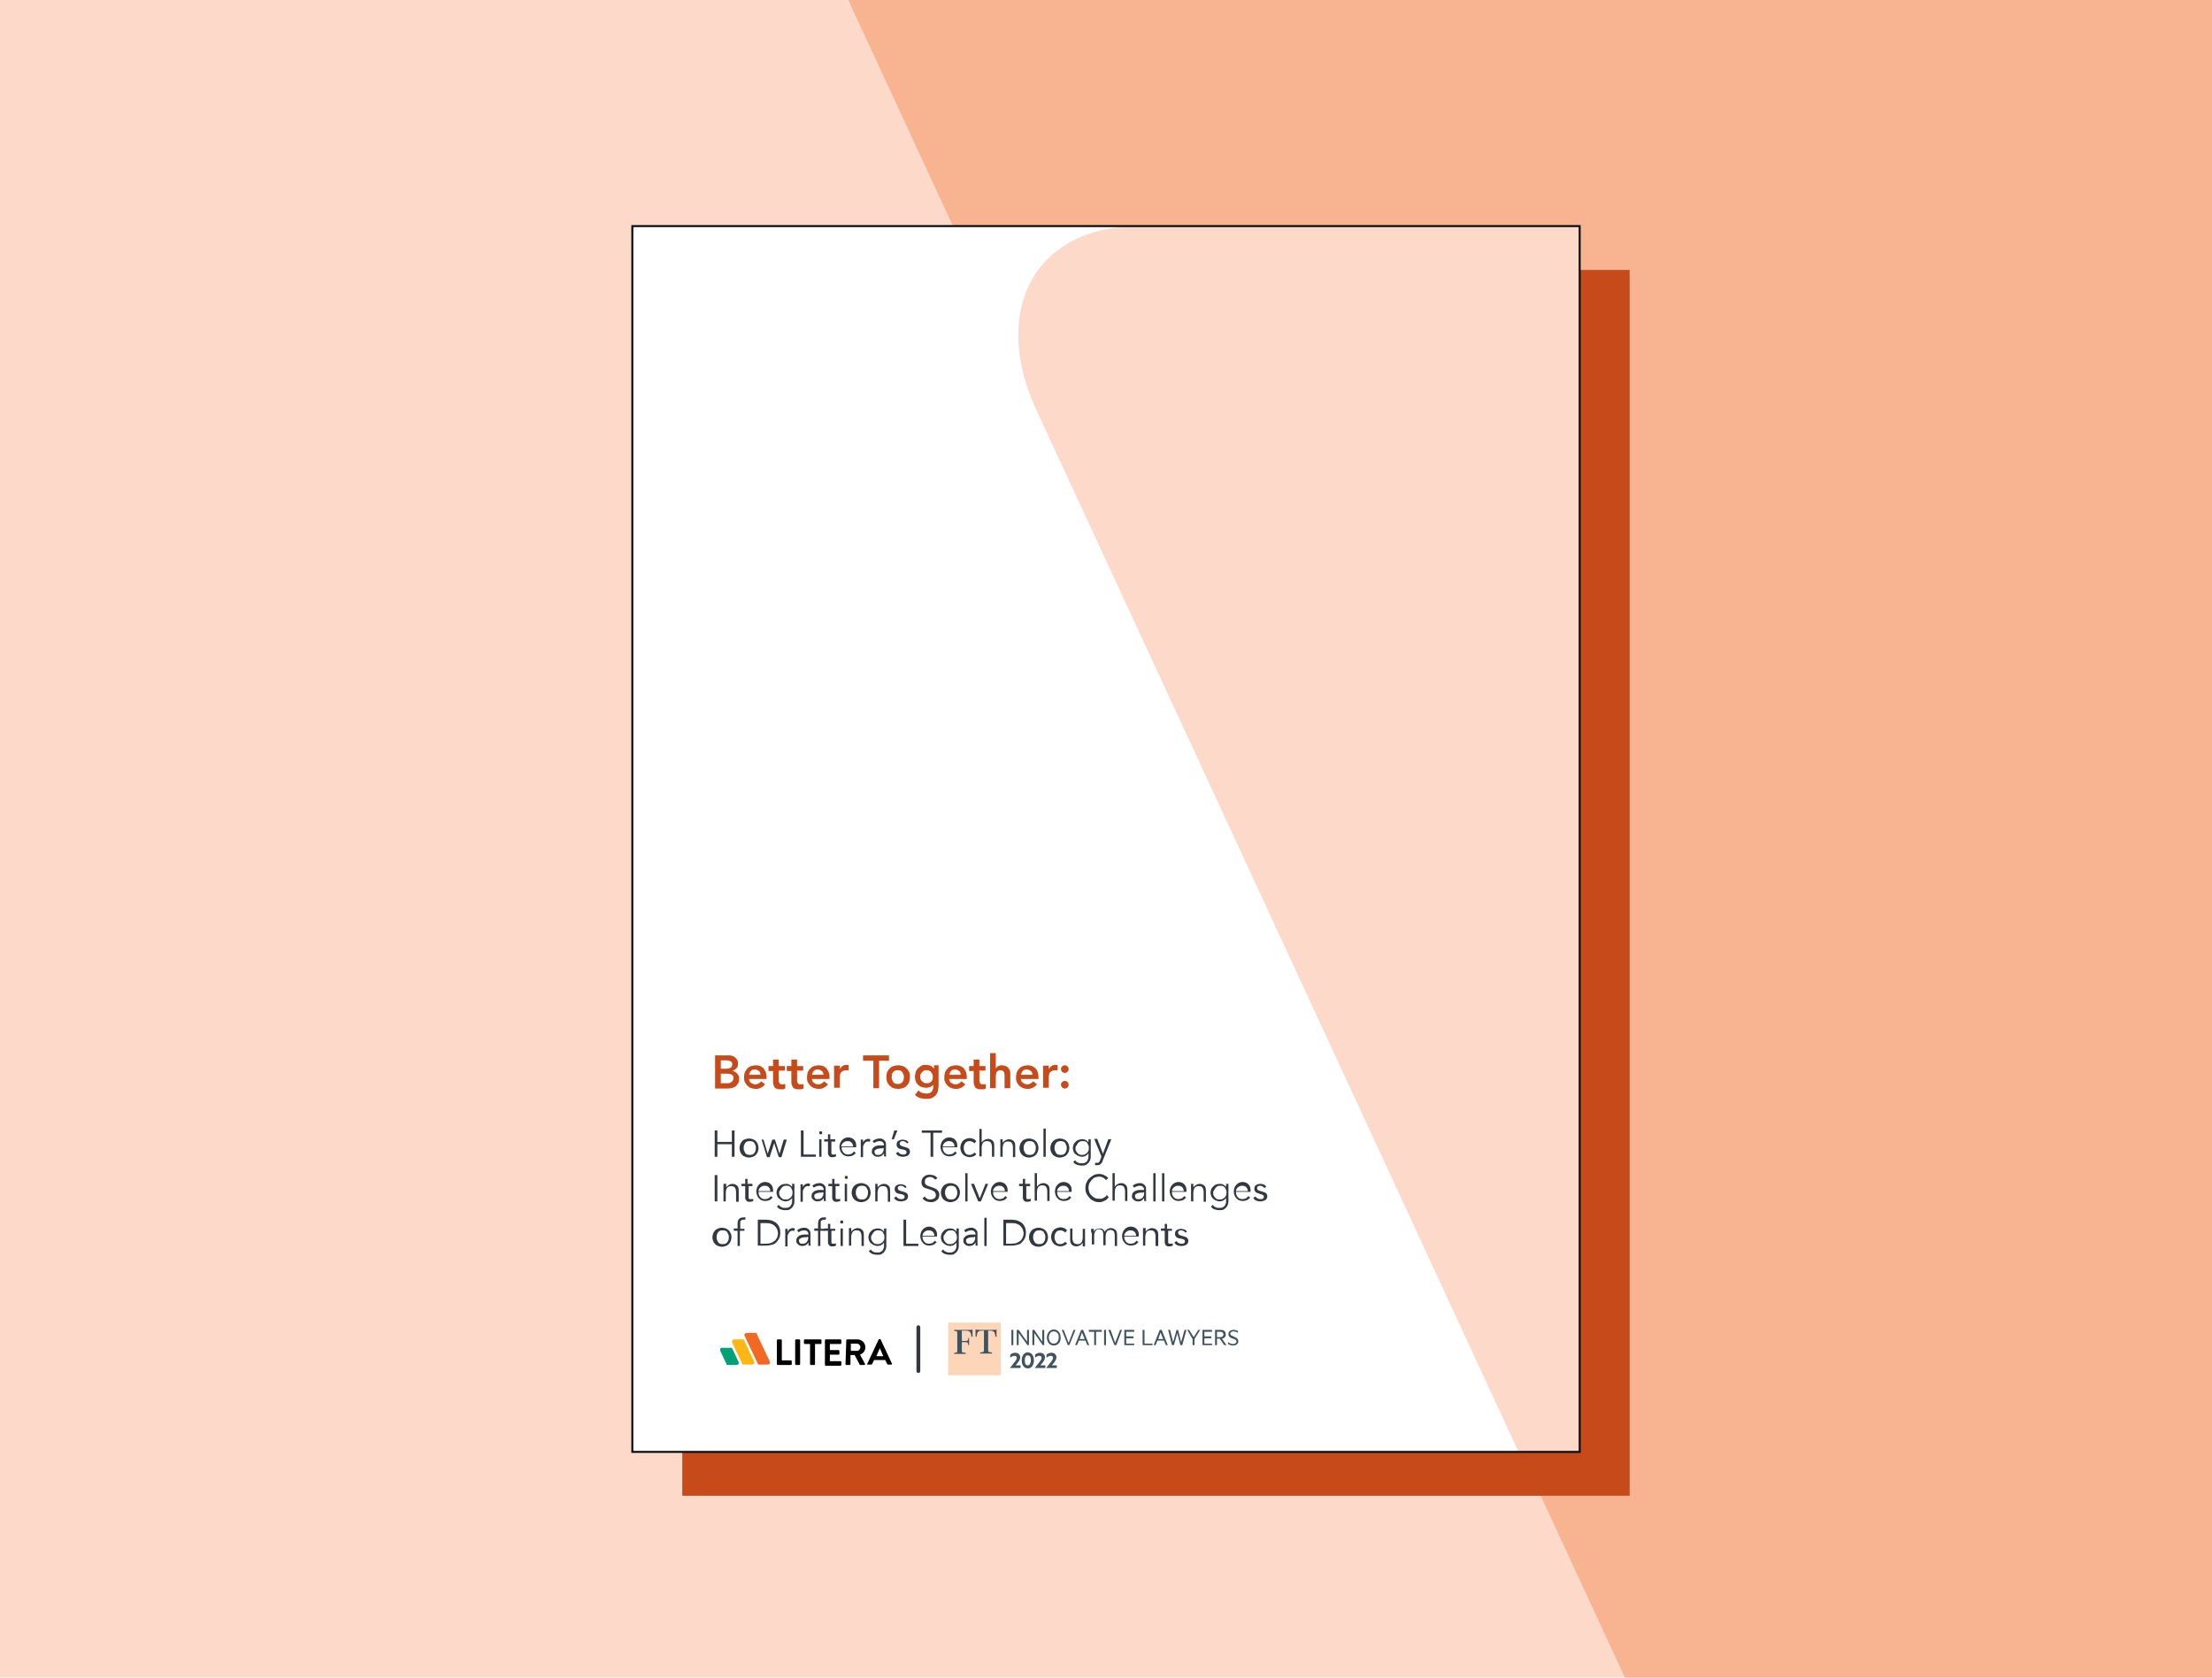
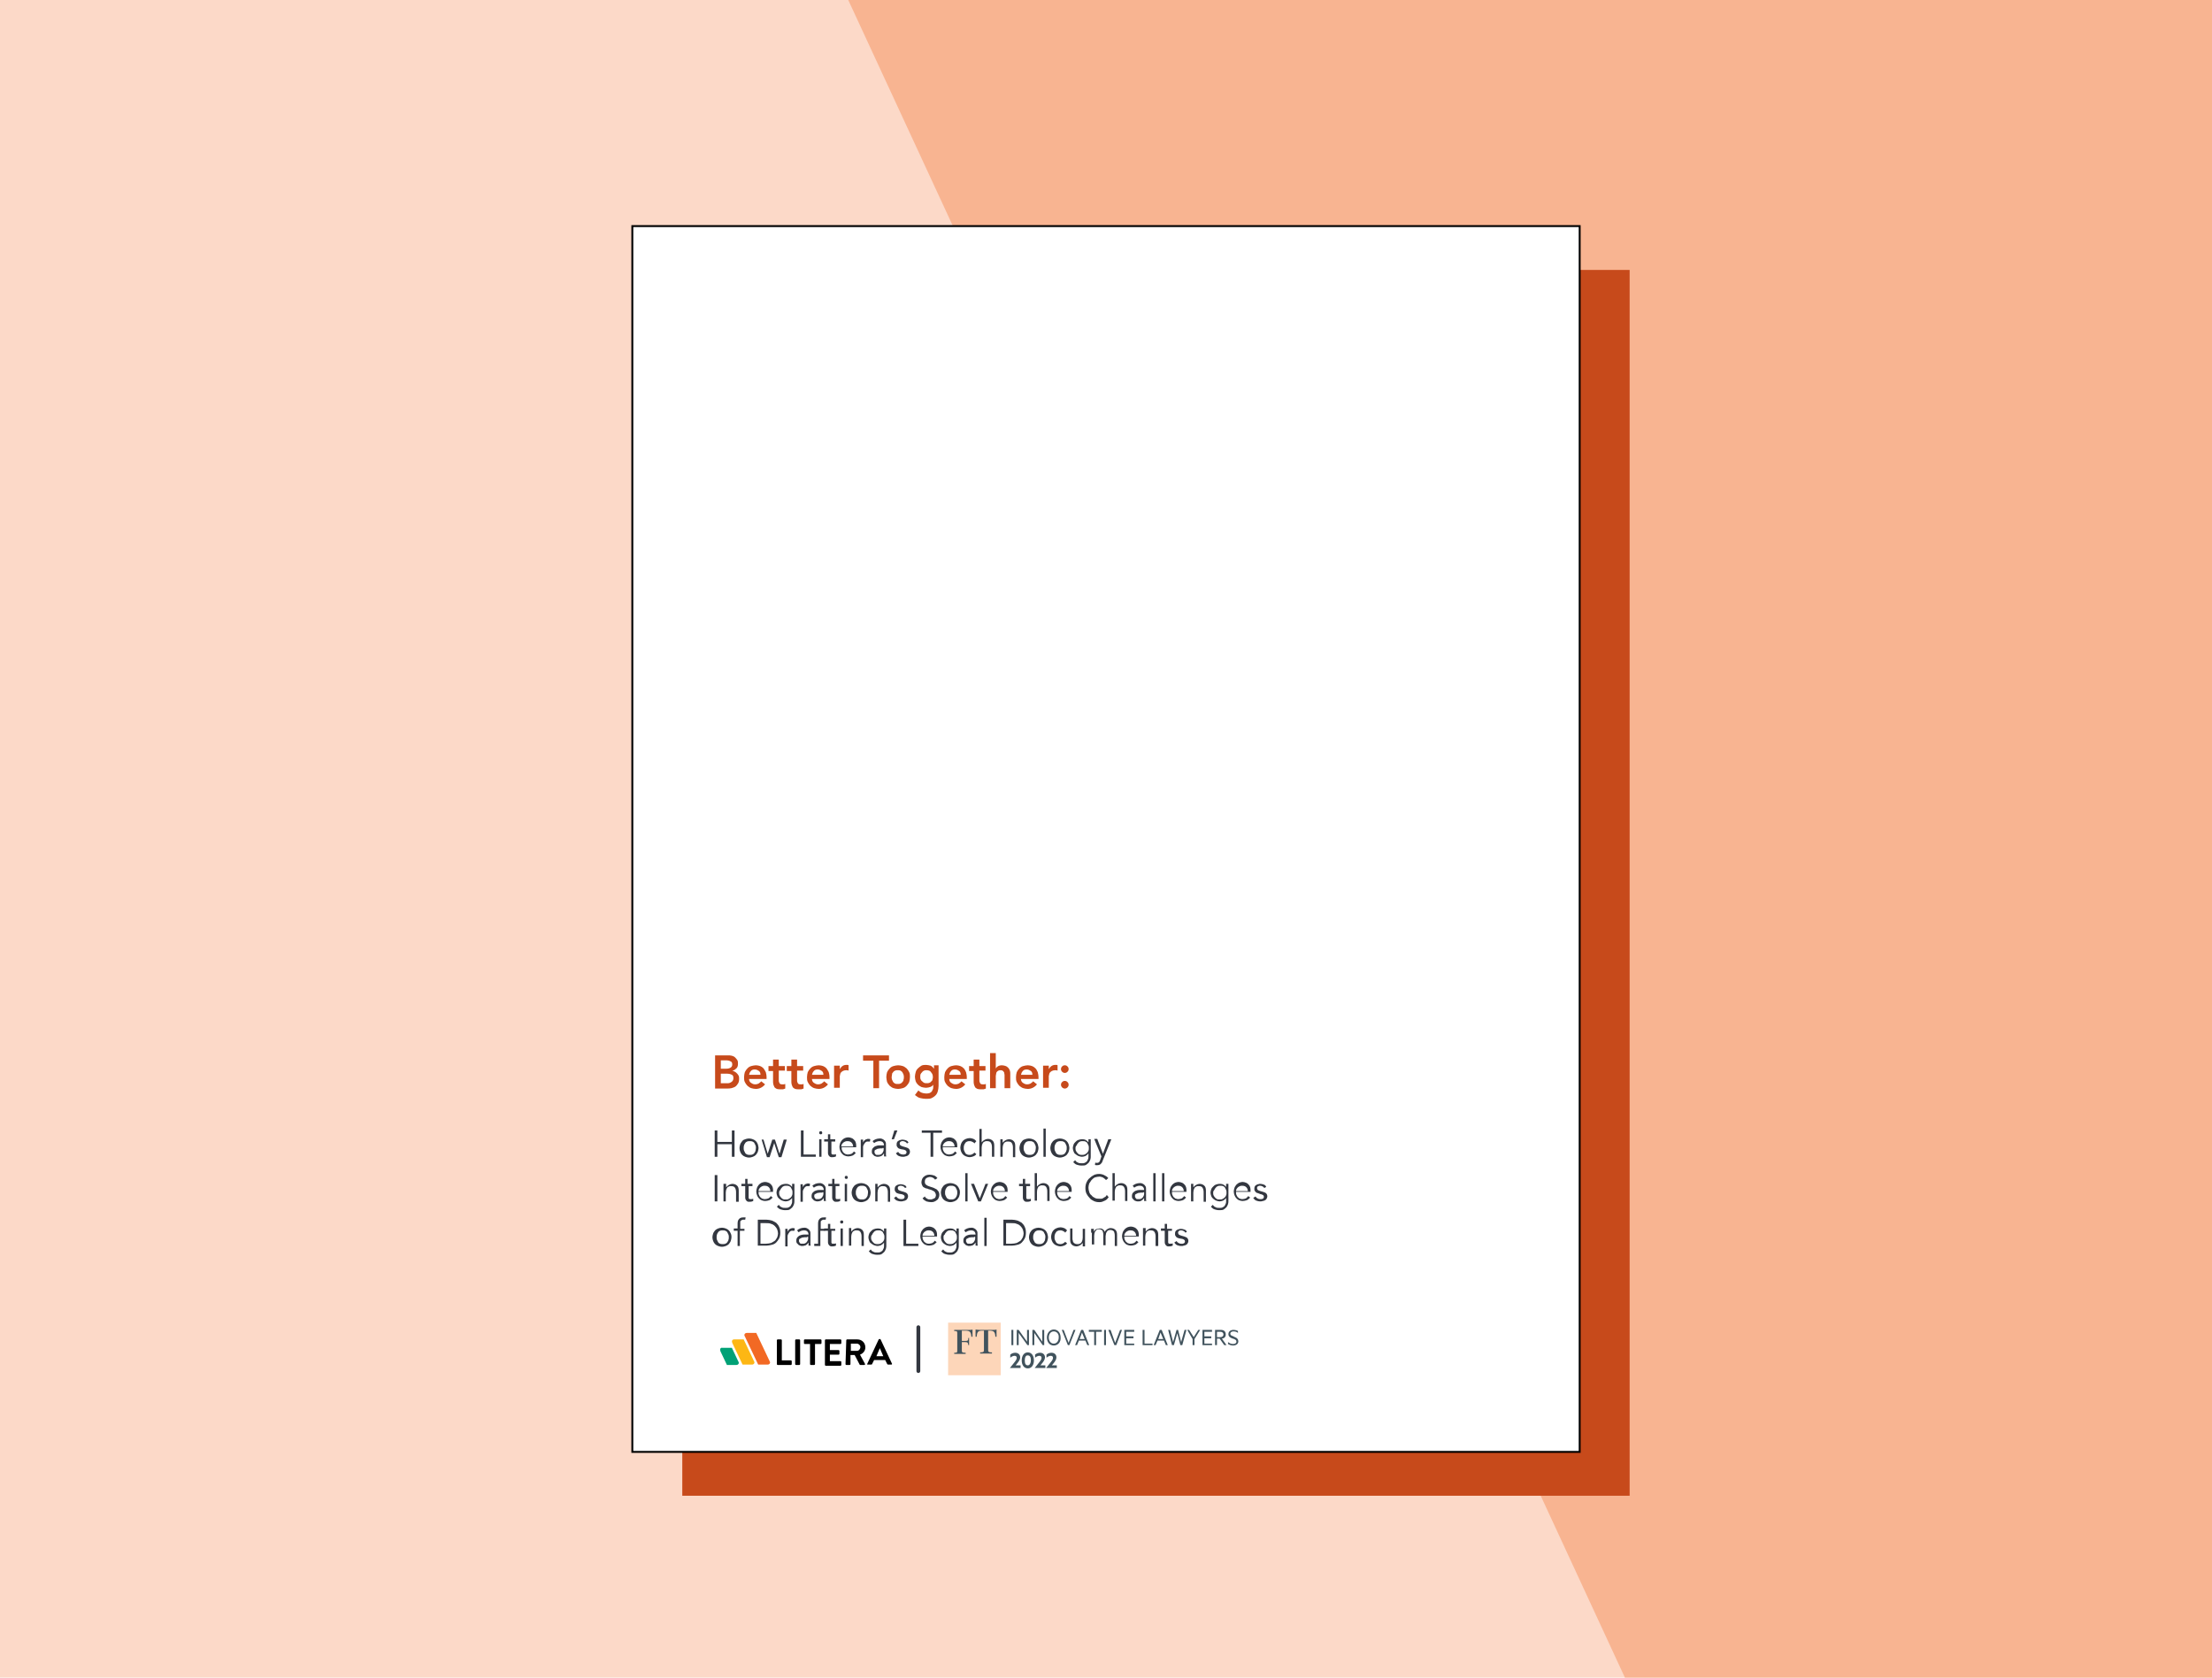
<svg xmlns="http://www.w3.org/2000/svg" xmlns:xlink="http://www.w3.org/1999/xlink" version="1.1" id="Layer_1" x="0px" y="0px" viewBox="0 0 580 440" style="enable-background:new 0 0 580 440;" xml:space="preserve">
  <style type="text/css">
	.st0{fill:#FCD9C8;}
	.st1{clip-path:url(#SVGID_00000039091376649655509420000000172438560916350094_);fill:#F8B491;}
	.st2{fill:#C74A1B;}
	.st3{fill:#FFFFFF;}
	.st4{clip-path:url(#SVGID_00000118374002572429327610000006154319430775392948_);fill:#FCD9C8;}
	.st5{fill:#333740;}
	.st6{fill:#F26924;}
	.st7{fill:#FDB714;}
	.st8{fill:#00A176;}
	.st9{fill:none;}
	.st10{fill:#41535D;}
	.st11{clip-path:url(#SVGID_00000065074781739926508430000014315449729174974097_);fill:#41535D;}
	.st12{clip-path:url(#SVGID_00000173149854752015128210000006757658856497203087_);fill:#41535D;}
	.st13{clip-path:url(#SVGID_00000173149854752015128210000006757658856497203087_);fill:#FDD6B9;}
	.st14{clip-path:url(#SVGID_00000017516523359756463350000016331525537305130922_);fill:#41535D;}
	.st15{fill:none;stroke:#333740;stroke-linecap:round;}
	.st16{fill:none;stroke:#000000;stroke-width:0.5;stroke-miterlimit:10;}
</style>
  <rect y="0" class="st0" width="580" height="440" />
  <g>
    <defs>
      <rect id="SVGID_1_" y="0" width="580" height="440" />
    </defs>
    <clipPath id="SVGID_00000129913921755675577600000009843623972426233744_">
      <use xlink:href="#SVGID_1_" style="overflow:visible;" />
    </clipPath>
    <path style="clip-path:url(#SVGID_00000129913921755675577600000009843623972426233744_);fill:#F8B491;" d="M208.3-30.5   l237.8,513.8h304.3c47.7,0,68.3-36.7,46.2-86.2L558.1-115.6H253.8C206.8-115.3,186.3-76.7,208.3-30.5" />
  </g>
  <g>
    <rect x="178.9" y="70.8" class="st2" width="248.4" height="321.5" />
    <rect x="165.8" y="59.3" class="st3" width="248.4" height="321.5" />
    <g>
      <defs>
        <rect id="SVGID_00000089545534445592650030000017913419941372935298_" x="165.8" y="59.3" width="248.4" height="321.5" />
      </defs>
      <clipPath id="SVGID_00000038384175989684057320000007622058111969070471_">
        <use xlink:href="#SVGID_00000089545534445592650030000017913419941372935298_" style="overflow:visible;" />
      </clipPath>
-       <path style="clip-path:url(#SVGID_00000038384175989684057320000007622058111969070471_);fill:#FCD9C8;" d="M272.1,108.3    l137,296.1H536c27.5,0,39.3-21.1,26.6-49.7L425.2,59.3H298.3C271.2,59.5,259.4,81.7,272.1,108.3" />
    </g>
    <g>
      <path class="st2" d="M187.5,276.8h3.4c0.3,0,0.6,0,1,0.1c0.3,0.1,0.6,0.2,0.8,0.4c0.2,0.2,0.4,0.4,0.6,0.7c0.2,0.3,0.2,0.6,0.2,1    c0,0.5-0.1,0.9-0.4,1.2c-0.3,0.3-0.6,0.5-1.1,0.7v0c0.3,0,0.5,0.1,0.7,0.2c0.2,0.1,0.4,0.3,0.6,0.5c0.2,0.2,0.3,0.4,0.4,0.6    s0.1,0.5,0.1,0.8c0,0.5-0.1,0.9-0.3,1.2c-0.2,0.3-0.4,0.6-0.7,0.8c-0.3,0.2-0.7,0.3-1,0.4c-0.4,0.1-0.8,0.1-1.2,0.1h-3.1V276.8z     M189,280.3h1.4c0.5,0,0.9-0.1,1.2-0.3s0.4-0.5,0.4-0.8c0-0.4-0.1-0.7-0.4-0.8c-0.3-0.2-0.7-0.3-1.3-0.3H189V280.3z M189,284.1    h1.4c0.2,0,0.4,0,0.6,0c0.2,0,0.4-0.1,0.6-0.2c0.2-0.1,0.3-0.2,0.5-0.4c0.1-0.2,0.2-0.4,0.2-0.7c0-0.5-0.1-0.8-0.4-0.9    c-0.3-0.2-0.8-0.3-1.4-0.3H189V284.1z" />
      <path class="st2" d="M196.4,283c0,0.4,0.2,0.8,0.5,1c0.3,0.2,0.6,0.4,1.1,0.4c0.4,0,0.7-0.1,0.9-0.2c0.2-0.2,0.5-0.3,0.7-0.6    l1,0.8c-0.3,0.4-0.7,0.7-1.1,0.9c-0.4,0.2-0.9,0.3-1.3,0.3c-0.4,0-0.9-0.1-1.2-0.2c-0.4-0.1-0.7-0.4-1-0.6c-0.3-0.3-0.5-0.6-0.7-1    c-0.2-0.4-0.2-0.8-0.2-1.3c0-0.5,0.1-0.9,0.2-1.3c0.2-0.4,0.4-0.7,0.7-1c0.3-0.3,0.6-0.5,1-0.6c0.4-0.1,0.8-0.2,1.2-0.2    c0.4,0,0.8,0.1,1.1,0.2c0.3,0.1,0.6,0.3,0.9,0.6c0.2,0.3,0.4,0.6,0.6,1c0.1,0.4,0.2,0.8,0.2,1.4v0.4H196.4z M199.4,281.9    c0-0.4-0.1-0.8-0.4-1c-0.3-0.2-0.6-0.4-1.1-0.4c-0.4,0-0.8,0.1-1,0.4c-0.3,0.3-0.4,0.6-0.5,1H199.4z" />
      <path class="st2" d="M201.5,280.8v-1.2h1.2v-1.7h1.5v1.7h1.6v1.2h-1.6v2.6c0,0.3,0.1,0.5,0.2,0.7c0.1,0.2,0.3,0.3,0.7,0.3    c0.1,0,0.3,0,0.4,0c0.2,0,0.3-0.1,0.4-0.1v1.2c-0.2,0.1-0.3,0.1-0.6,0.2c-0.2,0-0.4,0-0.6,0c-0.4,0-0.7,0-1-0.1    c-0.2-0.1-0.4-0.2-0.6-0.4c-0.1-0.2-0.2-0.4-0.3-0.7c-0.1-0.3-0.1-0.6-0.1-0.9v-2.7H201.5z" />
      <path class="st2" d="M206.3,280.8v-1.2h1.2v-1.7h1.5v1.7h1.6v1.2H209v2.6c0,0.3,0.1,0.5,0.2,0.7c0.1,0.2,0.3,0.3,0.7,0.3    c0.1,0,0.3,0,0.4,0c0.2,0,0.3-0.1,0.4-0.1v1.2c-0.2,0.1-0.3,0.1-0.6,0.2c-0.2,0-0.4,0-0.6,0c-0.4,0-0.7,0-1-0.1    c-0.2-0.1-0.4-0.2-0.6-0.4c-0.1-0.2-0.2-0.4-0.3-0.7c-0.1-0.3-0.1-0.6-0.1-0.9v-2.7H206.3z" />
      <path class="st2" d="M212.9,283c0,0.4,0.2,0.8,0.5,1c0.3,0.2,0.6,0.4,1.1,0.4c0.4,0,0.7-0.1,0.9-0.2c0.2-0.2,0.5-0.3,0.7-0.6    l1,0.8c-0.3,0.4-0.7,0.7-1.1,0.9c-0.4,0.2-0.9,0.3-1.3,0.3c-0.4,0-0.9-0.1-1.2-0.2c-0.4-0.1-0.7-0.4-1-0.6c-0.3-0.3-0.5-0.6-0.7-1    c-0.2-0.4-0.2-0.8-0.2-1.3c0-0.5,0.1-0.9,0.2-1.3c0.2-0.4,0.4-0.7,0.7-1c0.3-0.3,0.6-0.5,1-0.6c0.4-0.1,0.8-0.2,1.2-0.2    c0.4,0,0.8,0.1,1.1,0.2c0.3,0.1,0.6,0.3,0.9,0.6c0.2,0.3,0.4,0.6,0.6,1c0.1,0.4,0.2,0.8,0.2,1.4v0.4H212.9z M215.9,281.9    c0-0.4-0.1-0.8-0.4-1c-0.3-0.2-0.6-0.4-1.1-0.4c-0.4,0-0.8,0.1-1,0.4c-0.3,0.3-0.4,0.6-0.5,1H215.9z" />
      <path class="st2" d="M218.7,279.5h1.5v0.9h0c0.2-0.3,0.4-0.6,0.7-0.8c0.3-0.2,0.6-0.3,1-0.3c0.1,0,0.2,0,0.3,0    c0.1,0,0.2,0,0.3,0.1v1.4c-0.1,0-0.2-0.1-0.4-0.1c-0.1,0-0.2,0-0.3,0c-0.3,0-0.6,0.1-0.8,0.2c-0.2,0.1-0.4,0.3-0.5,0.4    c-0.1,0.2-0.2,0.3-0.2,0.5c0,0.2-0.1,0.3-0.1,0.4v3.1h-1.5V279.5z" />
      <path class="st2" d="M228.9,278.2h-2.6v-1.4h6.8v1.4h-2.6v7.2h-1.5V278.2z" />
      <path class="st2" d="M232.4,282.5c0-0.5,0.1-0.9,0.2-1.3c0.2-0.4,0.4-0.7,0.7-1c0.3-0.3,0.6-0.5,1-0.6c0.4-0.1,0.8-0.2,1.2-0.2    s0.9,0.1,1.2,0.2c0.4,0.1,0.7,0.4,1,0.6c0.3,0.3,0.5,0.6,0.7,1c0.2,0.4,0.2,0.8,0.2,1.3c0,0.5-0.1,0.9-0.2,1.3    c-0.2,0.4-0.4,0.7-0.7,1c-0.3,0.3-0.6,0.5-1,0.6c-0.4,0.1-0.8,0.2-1.2,0.2s-0.9-0.1-1.2-0.2c-0.4-0.1-0.7-0.4-1-0.6    c-0.3-0.3-0.5-0.6-0.7-1C232.5,283.3,232.4,282.9,232.4,282.5z M233.8,282.5c0,0.2,0,0.4,0.1,0.7c0.1,0.2,0.2,0.4,0.3,0.6    c0.2,0.2,0.3,0.3,0.5,0.4s0.5,0.1,0.7,0.1c0.3,0,0.5,0,0.7-0.1c0.2-0.1,0.4-0.2,0.5-0.4c0.2-0.2,0.3-0.3,0.3-0.6    c0.1-0.2,0.1-0.4,0.1-0.7c0-0.2,0-0.4-0.1-0.7c-0.1-0.2-0.2-0.4-0.3-0.6c-0.2-0.2-0.3-0.3-0.5-0.4c-0.2-0.1-0.5-0.1-0.7-0.1    c-0.3,0-0.5,0-0.7,0.1s-0.4,0.2-0.5,0.4c-0.2,0.2-0.3,0.3-0.3,0.6C233.9,282,233.8,282.2,233.8,282.5z" />
      <path class="st2" d="M246.1,279.5v5.3c0,0.5-0.1,1-0.2,1.4c-0.1,0.4-0.3,0.8-0.6,1.1c-0.3,0.3-0.6,0.5-1,0.7s-0.9,0.2-1.5,0.2    c-0.5,0-1.1-0.1-1.5-0.2c-0.5-0.1-0.9-0.4-1.4-0.8l0.9-1.2c0.3,0.3,0.6,0.5,0.9,0.6c0.3,0.1,0.7,0.2,1.1,0.2c0.3,0,0.6,0,0.9-0.1    c0.2-0.1,0.4-0.2,0.6-0.4c0.1-0.2,0.2-0.4,0.3-0.6c0.1-0.2,0.1-0.5,0.1-0.8v-0.4h0c-0.2,0.3-0.5,0.5-0.8,0.6s-0.7,0.2-1.1,0.2    c-0.4,0-0.8-0.1-1.2-0.2c-0.4-0.2-0.7-0.4-0.9-0.6c-0.3-0.3-0.5-0.6-0.6-0.9c-0.1-0.4-0.2-0.8-0.2-1.2c0-0.4,0.1-0.8,0.2-1.2    s0.3-0.7,0.6-1c0.3-0.3,0.6-0.5,0.9-0.7c0.4-0.2,0.8-0.2,1.2-0.2c0.4,0,0.8,0.1,1.2,0.2c0.4,0.2,0.6,0.4,0.9,0.8h0v-0.9H246.1z     M243,280.7c-0.3,0-0.5,0-0.7,0.1c-0.2,0.1-0.4,0.2-0.5,0.4c-0.2,0.2-0.3,0.3-0.4,0.5c-0.1,0.2-0.1,0.5-0.1,0.7    c0,0.2,0,0.5,0.1,0.7c0.1,0.2,0.2,0.4,0.4,0.5c0.2,0.2,0.3,0.3,0.5,0.4c0.2,0.1,0.4,0.1,0.7,0.1c0.3,0,0.5,0,0.7-0.1    c0.2-0.1,0.4-0.2,0.5-0.4c0.2-0.1,0.3-0.3,0.3-0.5c0.1-0.2,0.1-0.4,0.1-0.7c0-0.5-0.2-0.9-0.5-1.2    C244,280.9,243.5,280.7,243,280.7z" />
      <path class="st2" d="M248.9,283c0,0.4,0.2,0.8,0.5,1c0.3,0.2,0.6,0.4,1.1,0.4c0.4,0,0.7-0.1,0.9-0.2c0.2-0.2,0.5-0.3,0.7-0.6    l1,0.8c-0.3,0.4-0.7,0.7-1.1,0.9c-0.4,0.2-0.9,0.3-1.3,0.3c-0.4,0-0.9-0.1-1.2-0.2c-0.4-0.1-0.7-0.4-1-0.6c-0.3-0.3-0.5-0.6-0.7-1    c-0.2-0.4-0.2-0.8-0.2-1.3c0-0.5,0.1-0.9,0.2-1.3c0.2-0.4,0.4-0.7,0.7-1c0.3-0.3,0.6-0.5,1-0.6c0.4-0.1,0.8-0.2,1.2-0.2    c0.4,0,0.8,0.1,1.1,0.2c0.3,0.1,0.6,0.3,0.9,0.6s0.4,0.6,0.6,1c0.1,0.4,0.2,0.8,0.2,1.4v0.4H248.9z M251.9,281.9    c0-0.4-0.1-0.8-0.4-1c-0.3-0.2-0.6-0.4-1.1-0.4c-0.4,0-0.8,0.1-1,0.4c-0.3,0.3-0.4,0.6-0.5,1H251.9z" />
      <path class="st2" d="M254.1,280.8v-1.2h1.2v-1.7h1.5v1.7h1.6v1.2h-1.6v2.6c0,0.3,0.1,0.5,0.2,0.7s0.3,0.3,0.7,0.3    c0.1,0,0.3,0,0.4,0c0.2,0,0.3-0.1,0.4-0.1v1.2c-0.2,0.1-0.3,0.1-0.6,0.2c-0.2,0-0.4,0-0.6,0c-0.4,0-0.7,0-1-0.1    c-0.2-0.1-0.4-0.2-0.6-0.4c-0.1-0.2-0.2-0.4-0.3-0.7c-0.1-0.3-0.1-0.6-0.1-0.9v-2.7H254.1z" />
      <path class="st2" d="M261,280.4L261,280.4c0.1-0.2,0.3-0.5,0.6-0.7c0.3-0.2,0.7-0.3,1.1-0.3c0.4,0,0.7,0.1,1,0.2    c0.3,0.1,0.5,0.3,0.7,0.5c0.2,0.2,0.3,0.5,0.4,0.7c0.1,0.3,0.1,0.6,0.1,0.9v3.7h-1.5v-3c0-0.2,0-0.3,0-0.5c0-0.2-0.1-0.4-0.1-0.6    c-0.1-0.2-0.2-0.3-0.3-0.4c-0.1-0.1-0.3-0.2-0.6-0.2c-0.2,0-0.4,0-0.6,0.1c-0.2,0.1-0.3,0.2-0.4,0.3c-0.1,0.1-0.2,0.3-0.2,0.5    c0,0.2-0.1,0.4-0.1,0.6v3.2h-1.5v-9.2h1.5V280.4z" />
      <path class="st2" d="M267.7,283c0,0.4,0.2,0.8,0.5,1c0.3,0.2,0.6,0.4,1.1,0.4c0.4,0,0.7-0.1,0.9-0.2c0.2-0.2,0.5-0.3,0.7-0.6    l1,0.8c-0.3,0.4-0.7,0.7-1.1,0.9c-0.4,0.2-0.9,0.3-1.3,0.3c-0.4,0-0.9-0.1-1.2-0.2c-0.4-0.1-0.7-0.4-1-0.6c-0.3-0.3-0.5-0.6-0.7-1    c-0.2-0.4-0.2-0.8-0.2-1.3c0-0.5,0.1-0.9,0.2-1.3c0.2-0.4,0.4-0.7,0.7-1c0.3-0.3,0.6-0.5,1-0.6c0.4-0.1,0.8-0.2,1.2-0.2    c0.4,0,0.8,0.1,1.1,0.2c0.3,0.1,0.6,0.3,0.9,0.6s0.4,0.6,0.6,1c0.1,0.4,0.2,0.8,0.2,1.4v0.4H267.7z M270.7,281.9    c0-0.4-0.1-0.8-0.4-1c-0.3-0.2-0.6-0.4-1.1-0.4c-0.4,0-0.8,0.1-1,0.4c-0.3,0.3-0.4,0.6-0.5,1H270.7z" />
      <path class="st2" d="M273.5,279.5h1.5v0.9h0c0.2-0.3,0.4-0.6,0.7-0.8c0.3-0.2,0.6-0.3,1-0.3c0.1,0,0.2,0,0.3,0    c0.1,0,0.2,0,0.3,0.1v1.4c-0.1,0-0.2-0.1-0.4-0.1c-0.1,0-0.2,0-0.3,0c-0.3,0-0.6,0.1-0.8,0.2c-0.2,0.1-0.4,0.3-0.5,0.4    c-0.1,0.2-0.2,0.3-0.2,0.5c0,0.2-0.1,0.3-0.1,0.4v3.1h-1.5V279.5z" />
      <path class="st2" d="M278.2,280.4c0-0.3,0.1-0.5,0.3-0.7c0.2-0.2,0.4-0.3,0.7-0.3c0.3,0,0.5,0.1,0.7,0.3c0.2,0.2,0.3,0.4,0.3,0.7    c0,0.3-0.1,0.5-0.3,0.7c-0.2,0.2-0.4,0.3-0.7,0.3c-0.1,0-0.3,0-0.4-0.1c-0.1,0-0.2-0.1-0.3-0.2c-0.1-0.1-0.2-0.2-0.2-0.3    C278.2,280.7,278.2,280.5,278.2,280.4z M278.2,284.5c0-0.3,0.1-0.5,0.3-0.7c0.2-0.2,0.4-0.3,0.7-0.3c0.3,0,0.5,0.1,0.7,0.3    c0.2,0.2,0.3,0.4,0.3,0.7c0,0.3-0.1,0.5-0.3,0.7s-0.4,0.3-0.7,0.3c-0.1,0-0.3,0-0.4-0.1c-0.1,0-0.2-0.1-0.3-0.2    c-0.1-0.1-0.2-0.2-0.2-0.3C278.2,284.8,278.2,284.7,278.2,284.5z" />
    </g>
    <g>
      <path class="st5" d="M187.4,296.5h0.7v3h3.8v-3h0.7v6.9h-0.7v-3.3h-3.8v3.3h-0.7V296.5z" />
      <path class="st5" d="M198.9,301.1c0,0.3-0.1,0.7-0.2,1c-0.1,0.3-0.3,0.5-0.5,0.8c-0.2,0.2-0.5,0.4-0.8,0.5c-0.3,0.1-0.6,0.2-1,0.2    c-0.4,0-0.7-0.1-1-0.2c-0.3-0.1-0.6-0.3-0.8-0.5c-0.2-0.2-0.4-0.5-0.5-0.8c-0.1-0.3-0.2-0.6-0.2-1c0-0.3,0.1-0.7,0.2-1    c0.1-0.3,0.3-0.5,0.5-0.8s0.5-0.4,0.8-0.5c0.3-0.1,0.6-0.2,1-0.2c0.4,0,0.7,0.1,1,0.2c0.3,0.1,0.6,0.3,0.8,0.5    c0.2,0.2,0.4,0.5,0.5,0.8C198.8,300.5,198.9,300.8,198.9,301.1z M198.2,301.1c0-0.3,0-0.5-0.1-0.7s-0.2-0.4-0.3-0.6    c-0.1-0.2-0.3-0.3-0.5-0.4c-0.2-0.1-0.4-0.1-0.7-0.1c-0.3,0-0.5,0-0.7,0.1c-0.2,0.1-0.4,0.2-0.5,0.4c-0.1,0.2-0.3,0.4-0.3,0.6    c-0.1,0.2-0.1,0.5-0.1,0.7c0,0.3,0,0.5,0.1,0.7c0.1,0.2,0.2,0.4,0.3,0.6c0.1,0.2,0.3,0.3,0.5,0.4c0.2,0.1,0.4,0.1,0.7,0.1    c0.3,0,0.5,0,0.7-0.1c0.2-0.1,0.4-0.2,0.5-0.4c0.1-0.2,0.3-0.4,0.3-0.6C198.1,301.6,198.2,301.4,198.2,301.1z" />
      <path class="st5" d="M200.2,298.9l1.1,3.7h0l1.2-3.7h0.7l1.2,3.7h0l1.1-3.7h0.8l-1.4,4.6h-0.7l-1.2-3.7h0l-1.2,3.7h-0.7l-1.4-4.6    H200.2z" />
      <path class="st5" d="M210.7,302.8h3.2v0.6H210v-6.9h0.7V302.8z" />
      <path class="st5" d="M215.6,297.1c0,0.1,0,0.2-0.1,0.3c-0.1,0.1-0.2,0.1-0.3,0.1s-0.2,0-0.3-0.1c-0.1-0.1-0.1-0.2-0.1-0.3    s0-0.2,0.1-0.3c0.1-0.1,0.2-0.1,0.3-0.1s0.2,0,0.3,0.1C215.5,296.9,215.6,297,215.6,297.1z M215.4,303.4h-0.6v-4.6h0.6V303.4z" />
      <path class="st5" d="M219.3,299.4H218v2.7c0,0.2,0,0.3,0,0.4c0,0.1,0.1,0.2,0.1,0.2c0.1,0.1,0.1,0.1,0.2,0.1c0.1,0,0.2,0,0.3,0    c0.1,0,0.2,0,0.3,0c0.1,0,0.2-0.1,0.3-0.1l0,0.6c-0.2,0.1-0.5,0.2-0.9,0.2c-0.1,0-0.3,0-0.4,0s-0.3-0.1-0.4-0.2    c-0.1-0.1-0.2-0.2-0.3-0.4c-0.1-0.2-0.1-0.4-0.1-0.6v-2.9h-1v-0.6h1v-1.3h0.6v1.3h1.3V299.4z" />
      <path class="st5" d="M220.7,301.3c0,0.2,0.1,0.4,0.2,0.6c0.1,0.2,0.2,0.4,0.4,0.5c0.1,0.1,0.3,0.3,0.5,0.3    c0.2,0.1,0.4,0.1,0.6,0.1c0.3,0,0.6-0.1,0.9-0.2c0.3-0.2,0.4-0.3,0.6-0.6l0.5,0.4c-0.3,0.3-0.6,0.6-0.9,0.7    c-0.3,0.1-0.7,0.2-1.1,0.2c-0.3,0-0.7-0.1-0.9-0.2c-0.3-0.1-0.5-0.3-0.7-0.5c-0.2-0.2-0.4-0.5-0.5-0.8c-0.1-0.3-0.2-0.6-0.2-1    c0-0.3,0.1-0.7,0.2-1c0.1-0.3,0.3-0.5,0.5-0.8c0.2-0.2,0.5-0.4,0.7-0.5c0.3-0.1,0.6-0.2,0.9-0.2c0.3,0,0.7,0.1,0.9,0.2    c0.3,0.1,0.5,0.3,0.7,0.5c0.2,0.2,0.3,0.4,0.4,0.7c0.1,0.3,0.1,0.6,0.1,0.9v0.3H220.7z M223.7,300.8c0-0.4-0.1-0.8-0.4-1.1    c-0.3-0.3-0.6-0.4-1.1-0.4c-0.2,0-0.4,0-0.6,0.1c-0.2,0.1-0.4,0.2-0.5,0.3c-0.1,0.1-0.3,0.3-0.4,0.5c-0.1,0.2-0.1,0.4-0.1,0.5    H223.7z" />
      <path class="st5" d="M225.7,300.3c0-0.2,0-0.4,0-0.6c0-0.2,0-0.5,0-0.8h0.6v0.8h0c0-0.1,0.1-0.2,0.2-0.4c0.1-0.1,0.2-0.2,0.3-0.3    c0.1-0.1,0.3-0.2,0.4-0.2c0.2-0.1,0.3-0.1,0.5-0.1c0.2,0,0.3,0,0.5,0.1l-0.1,0.6c-0.1,0-0.2,0-0.4,0c-0.2,0-0.5,0-0.6,0.1    c-0.2,0.1-0.3,0.2-0.4,0.4c-0.1,0.1-0.2,0.3-0.3,0.5c-0.1,0.2-0.1,0.3-0.1,0.5v2.6h-0.6V300.3z" />
      <path class="st5" d="M231.8,300.6v-0.1c0-0.8-0.4-1.2-1.2-1.2c-0.5,0-1,0.2-1.4,0.5l-0.4-0.5c0.4-0.4,1.1-0.7,1.9-0.7    c0.2,0,0.4,0,0.6,0.1c0.2,0.1,0.4,0.2,0.5,0.3c0.1,0.1,0.3,0.3,0.4,0.5c0.1,0.2,0.1,0.4,0.1,0.7v2c0,0.2,0,0.4,0,0.6    c0,0.2,0,0.3,0.1,0.5h-0.6c0-0.1,0-0.2,0-0.4c0-0.1,0-0.3,0-0.4h0c-0.2,0.3-0.4,0.5-0.7,0.7c-0.3,0.1-0.6,0.2-0.9,0.2    c-0.2,0-0.4,0-0.6-0.1c-0.2-0.1-0.4-0.1-0.5-0.3c-0.1-0.1-0.3-0.3-0.4-0.4c-0.1-0.2-0.1-0.4-0.1-0.6c0-0.4,0.1-0.7,0.3-0.9    c0.2-0.2,0.4-0.4,0.7-0.5c0.3-0.1,0.6-0.2,0.9-0.2c0.3,0,0.6,0,0.9,0H231.8z M231.4,301.2c-0.2,0-0.4,0-0.6,0    c-0.2,0-0.5,0.1-0.7,0.1c-0.2,0.1-0.4,0.2-0.6,0.3c-0.2,0.1-0.2,0.3-0.2,0.5c0,0.1,0,0.3,0.1,0.4c0.1,0.1,0.1,0.2,0.2,0.3    c0.1,0.1,0.2,0.1,0.3,0.1c0.1,0,0.3,0,0.4,0c0.2,0,0.4,0,0.6-0.1c0.2-0.1,0.3-0.2,0.4-0.3s0.2-0.3,0.3-0.5    c0.1-0.2,0.1-0.4,0.1-0.6v-0.3H231.4z" />
      <path class="st5" d="M234.4,298.8h-0.6l0.7-2.3h0.8L234.4,298.8z" />
      <path class="st5" d="M237.8,299.9c-0.1-0.2-0.2-0.3-0.4-0.4c-0.2-0.1-0.4-0.2-0.6-0.2c-0.1,0-0.2,0-0.3,0c-0.1,0-0.2,0.1-0.3,0.1    c-0.1,0.1-0.2,0.1-0.2,0.2c-0.1,0.1-0.1,0.2-0.1,0.3c0,0.2,0.1,0.4,0.2,0.5c0.1,0.1,0.4,0.2,0.7,0.3l0.7,0.2    c0.3,0.1,0.6,0.2,0.8,0.4c0.2,0.2,0.3,0.5,0.3,0.8c0,0.2-0.1,0.5-0.2,0.6s-0.2,0.3-0.4,0.4c-0.2,0.1-0.4,0.2-0.6,0.2    c-0.2,0.1-0.4,0.1-0.7,0.1c-0.4,0-0.7-0.1-1-0.2c-0.3-0.1-0.6-0.4-0.8-0.7l0.6-0.4c0.1,0.2,0.3,0.4,0.5,0.5    c0.2,0.1,0.4,0.2,0.7,0.2c0.1,0,0.3,0,0.4,0c0.1,0,0.2-0.1,0.3-0.1s0.2-0.1,0.2-0.2c0.1-0.1,0.1-0.2,0.1-0.3    c0-0.2-0.1-0.4-0.3-0.5c-0.2-0.1-0.4-0.2-0.6-0.2l-0.6-0.1c-0.1,0-0.2-0.1-0.3-0.1c-0.1,0-0.3-0.1-0.4-0.2    c-0.1-0.1-0.2-0.2-0.3-0.4c-0.1-0.1-0.1-0.3-0.1-0.5c0-0.2,0-0.4,0.1-0.6c0.1-0.2,0.2-0.3,0.4-0.4c0.2-0.1,0.3-0.2,0.5-0.2    c0.2-0.1,0.4-0.1,0.6-0.1c0.3,0,0.6,0.1,0.9,0.2c0.3,0.1,0.5,0.3,0.6,0.6L237.8,299.9z" />
      <path class="st5" d="M244.7,303.4H244v-6.3h-2.3v-0.6h5.3v0.6h-2.3V303.4z" />
      <path class="st5" d="M247.2,301.3c0,0.2,0.1,0.4,0.2,0.6c0.1,0.2,0.2,0.4,0.4,0.5c0.1,0.1,0.3,0.3,0.5,0.3    c0.2,0.1,0.4,0.1,0.6,0.1c0.3,0,0.6-0.1,0.9-0.2c0.3-0.2,0.4-0.3,0.6-0.6l0.5,0.4c-0.3,0.3-0.6,0.6-0.9,0.7    c-0.3,0.1-0.7,0.2-1.1,0.2c-0.3,0-0.7-0.1-0.9-0.2c-0.3-0.1-0.5-0.3-0.7-0.5c-0.2-0.2-0.4-0.5-0.5-0.8c-0.1-0.3-0.2-0.6-0.2-1    c0-0.3,0.1-0.7,0.2-1c0.1-0.3,0.3-0.5,0.5-0.8c0.2-0.2,0.5-0.4,0.7-0.5c0.3-0.1,0.6-0.2,0.9-0.2c0.3,0,0.7,0.1,0.9,0.2    c0.3,0.1,0.5,0.3,0.7,0.5c0.2,0.2,0.3,0.4,0.4,0.7c0.1,0.3,0.1,0.6,0.1,0.9v0.3H247.2z M250.3,300.8c0-0.4-0.1-0.8-0.4-1.1    c-0.3-0.3-0.6-0.4-1.1-0.4c-0.2,0-0.4,0-0.6,0.1c-0.2,0.1-0.4,0.2-0.5,0.3c-0.1,0.1-0.3,0.3-0.4,0.5c-0.1,0.2-0.1,0.4-0.1,0.5    H250.3z" />
      <path class="st5" d="M255.5,299.9c-0.1-0.2-0.3-0.3-0.5-0.4c-0.2-0.1-0.4-0.2-0.7-0.2c-0.3,0-0.5,0-0.7,0.1    c-0.2,0.1-0.4,0.2-0.5,0.4c-0.1,0.2-0.3,0.4-0.3,0.6c-0.1,0.2-0.1,0.5-0.1,0.7c0,0.3,0,0.5,0.1,0.7c0.1,0.2,0.2,0.4,0.3,0.6    c0.1,0.2,0.3,0.3,0.5,0.4c0.2,0.1,0.4,0.1,0.7,0.1c0.3,0,0.5-0.1,0.7-0.2c0.2-0.1,0.4-0.3,0.5-0.4l0.5,0.4    c-0.2,0.3-0.5,0.5-0.8,0.6c-0.3,0.1-0.6,0.2-0.9,0.2c-0.4,0-0.7-0.1-1-0.2c-0.3-0.1-0.6-0.3-0.8-0.5c-0.2-0.2-0.4-0.5-0.5-0.8    c-0.1-0.3-0.2-0.6-0.2-1c0-0.3,0.1-0.7,0.2-1c0.1-0.3,0.3-0.6,0.5-0.8c0.2-0.2,0.5-0.4,0.8-0.5c0.3-0.1,0.6-0.2,1-0.2    c0.3,0,0.6,0.1,0.9,0.2c0.3,0.1,0.5,0.3,0.8,0.6L255.5,299.9z" />
      <path class="st5" d="M256.8,296.1h0.6v3.5h0c0.1-0.1,0.2-0.2,0.3-0.3c0.1-0.1,0.2-0.2,0.4-0.3c0.1-0.1,0.3-0.1,0.4-0.2    c0.2,0,0.3-0.1,0.5-0.1c0.6,0,1,0.2,1.3,0.5c0.3,0.3,0.4,0.7,0.4,1.3v2.9h-0.6v-2.5c0-0.5-0.1-0.9-0.3-1.2c-0.2-0.3-0.5-0.4-1-0.4    c0,0-0.1,0-0.3,0c-0.1,0-0.3,0.1-0.5,0.2c-0.2,0.1-0.3,0.3-0.4,0.5c-0.1,0.2-0.2,0.6-0.2,1v2.3h-0.6V296.1z" />
      <path class="st5" d="M262.9,298.9c0,0.1,0,0.2,0,0.4c0,0.1,0,0.2,0,0.4h0c0.1-0.1,0.2-0.2,0.3-0.3c0.1-0.1,0.2-0.2,0.4-0.3    c0.1-0.1,0.3-0.1,0.4-0.2c0.2,0,0.3-0.1,0.5-0.1c0.6,0,1,0.2,1.3,0.5c0.3,0.3,0.4,0.7,0.4,1.3v2.9h-0.6v-2.5    c0-0.5-0.1-0.9-0.3-1.2c-0.2-0.3-0.5-0.4-1-0.4c0,0-0.1,0-0.3,0c-0.1,0-0.3,0.1-0.5,0.2c-0.2,0.1-0.3,0.3-0.4,0.5    c-0.1,0.2-0.2,0.6-0.2,1v2.3h-0.6v-3.6c0-0.1,0-0.3,0-0.5c0-0.2,0-0.4,0-0.5H262.9z" />
      <path class="st5" d="M272.3,301.1c0,0.3-0.1,0.7-0.2,1c-0.1,0.3-0.3,0.5-0.5,0.8c-0.2,0.2-0.5,0.4-0.8,0.5c-0.3,0.1-0.6,0.2-1,0.2    c-0.4,0-0.7-0.1-1-0.2c-0.3-0.1-0.6-0.3-0.8-0.5c-0.2-0.2-0.4-0.5-0.5-0.8c-0.1-0.3-0.2-0.6-0.2-1c0-0.3,0.1-0.7,0.2-1    c0.1-0.3,0.3-0.5,0.5-0.8s0.5-0.4,0.8-0.5c0.3-0.1,0.6-0.2,1-0.2c0.4,0,0.7,0.1,1,0.2c0.3,0.1,0.6,0.3,0.8,0.5    c0.2,0.2,0.4,0.5,0.5,0.8C272.2,300.5,272.3,300.8,272.3,301.1z M271.6,301.1c0-0.3,0-0.5-0.1-0.7c-0.1-0.2-0.2-0.4-0.3-0.6    c-0.1-0.2-0.3-0.3-0.5-0.4c-0.2-0.1-0.4-0.1-0.7-0.1c-0.3,0-0.5,0-0.7,0.1c-0.2,0.1-0.4,0.2-0.5,0.4c-0.1,0.2-0.3,0.4-0.3,0.6    c-0.1,0.2-0.1,0.5-0.1,0.7c0,0.3,0,0.5,0.1,0.7c0.1,0.2,0.2,0.4,0.3,0.6c0.1,0.2,0.3,0.3,0.5,0.4c0.2,0.1,0.4,0.1,0.7,0.1    c0.3,0,0.5,0,0.7-0.1c0.2-0.1,0.4-0.2,0.5-0.4c0.1-0.2,0.3-0.4,0.3-0.6C271.5,301.6,271.6,301.4,271.6,301.1z" />
      <path class="st5" d="M274.2,303.4h-0.6v-7.4h0.6V303.4z" />
      <path class="st5" d="M280.4,301.1c0,0.3-0.1,0.7-0.2,1c-0.1,0.3-0.3,0.5-0.5,0.8c-0.2,0.2-0.5,0.4-0.8,0.5c-0.3,0.1-0.6,0.2-1,0.2    c-0.4,0-0.7-0.1-1-0.2c-0.3-0.1-0.6-0.3-0.8-0.5c-0.2-0.2-0.4-0.5-0.5-0.8c-0.1-0.3-0.2-0.6-0.2-1c0-0.3,0.1-0.7,0.2-1    c0.1-0.3,0.3-0.5,0.5-0.8c0.2-0.2,0.5-0.4,0.8-0.5c0.3-0.1,0.6-0.2,1-0.2c0.4,0,0.7,0.1,1,0.2c0.3,0.1,0.6,0.3,0.8,0.5    c0.2,0.2,0.4,0.5,0.5,0.8C280.3,300.5,280.4,300.8,280.4,301.1z M279.7,301.1c0-0.3,0-0.5-0.1-0.7c-0.1-0.2-0.2-0.4-0.3-0.6    c-0.1-0.2-0.3-0.3-0.5-0.4c-0.2-0.1-0.4-0.1-0.7-0.1c-0.3,0-0.5,0-0.7,0.1c-0.2,0.1-0.4,0.2-0.5,0.4c-0.1,0.2-0.3,0.4-0.3,0.6    c-0.1,0.2-0.1,0.5-0.1,0.7c0,0.3,0,0.5,0.1,0.7c0.1,0.2,0.2,0.4,0.3,0.6c0.1,0.2,0.3,0.3,0.5,0.4c0.2,0.1,0.4,0.1,0.7,0.1    c0.3,0,0.5,0,0.7-0.1c0.2-0.1,0.4-0.2,0.5-0.4c0.1-0.2,0.3-0.4,0.3-0.6C279.7,301.6,279.7,301.4,279.7,301.1z" />
      <path class="st5" d="M281.9,304.3c0.2,0.3,0.4,0.5,0.7,0.6c0.3,0.2,0.6,0.2,1,0.2c0.3,0,0.6,0,0.8-0.1c0.2-0.1,0.4-0.2,0.6-0.4    c0.1-0.2,0.2-0.4,0.3-0.6c0.1-0.2,0.1-0.4,0.1-0.7v-0.8h0c-0.2,0.3-0.5,0.5-0.8,0.7c-0.3,0.1-0.6,0.2-0.9,0.2    c-0.3,0-0.6-0.1-0.9-0.2c-0.3-0.1-0.5-0.3-0.8-0.5s-0.4-0.4-0.5-0.7c-0.1-0.3-0.2-0.6-0.2-0.9c0-0.3,0.1-0.6,0.2-0.9    c0.1-0.3,0.3-0.5,0.5-0.7s0.4-0.4,0.7-0.5c0.3-0.1,0.6-0.2,0.9-0.2c0.1,0,0.3,0,0.4,0c0.2,0,0.3,0.1,0.5,0.1    c0.2,0.1,0.3,0.2,0.5,0.3c0.1,0.1,0.3,0.3,0.4,0.4h0v-0.8h0.6v4.5c0,0.2,0,0.5-0.1,0.8c-0.1,0.3-0.2,0.5-0.4,0.8    c-0.2,0.2-0.4,0.4-0.7,0.6c-0.3,0.2-0.7,0.2-1.2,0.2c-0.5,0-0.9-0.1-1.2-0.2c-0.4-0.1-0.7-0.4-1-0.7L281.9,304.3z M282,301.1    c0,0.2,0,0.5,0.1,0.7c0.1,0.2,0.2,0.4,0.4,0.6c0.2,0.2,0.3,0.3,0.5,0.4c0.2,0.1,0.4,0.1,0.7,0.1c0.2,0,0.5,0,0.7-0.1    c0.2-0.1,0.4-0.2,0.6-0.4c0.2-0.2,0.3-0.3,0.4-0.6c0.1-0.2,0.1-0.5,0.1-0.7c0-0.2,0-0.5-0.1-0.7c-0.1-0.2-0.2-0.4-0.3-0.6    c-0.1-0.2-0.3-0.3-0.5-0.4c-0.2-0.1-0.5-0.1-0.7-0.1c-0.2,0-0.5,0-0.7,0.1c-0.2,0.1-0.4,0.2-0.5,0.4c-0.2,0.2-0.3,0.3-0.4,0.6    C282.1,300.6,282,300.8,282,301.1z" />
      <path class="st5" d="M289.2,302.6l1.4-3.8h0.8l-2.3,5.7c-0.1,0.4-0.3,0.6-0.5,0.8c-0.2,0.2-0.5,0.3-0.9,0.3c-0.1,0-0.2,0-0.3,0    c-0.1,0-0.2,0-0.3-0.1l0.1-0.6c0.1,0.1,0.3,0.1,0.5,0.1c0.2,0,0.4-0.1,0.5-0.2c0.1-0.1,0.2-0.3,0.3-0.6l0.3-0.9l-1.9-4.6h0.8    L289.2,302.6z" />
    </g>
    <g>
      <path class="st5" d="M188.1,315.1h-0.7v-6.9h0.7V315.1z" />
      <path class="st5" d="M190.4,310.6c0,0.1,0,0.2,0,0.4c0,0.1,0,0.2,0,0.4h0c0.1-0.1,0.2-0.2,0.3-0.3c0.1-0.1,0.2-0.2,0.4-0.3    c0.1-0.1,0.3-0.1,0.4-0.2c0.2,0,0.3-0.1,0.5-0.1c0.6,0,1,0.2,1.3,0.5c0.3,0.3,0.4,0.7,0.4,1.3v2.9H193v-2.5c0-0.5-0.1-0.9-0.3-1.2    c-0.2-0.3-0.5-0.4-1-0.4c0,0-0.1,0-0.3,0c-0.1,0-0.3,0.1-0.5,0.2c-0.2,0.1-0.3,0.3-0.4,0.5c-0.1,0.2-0.2,0.6-0.2,1v2.3h-0.6v-3.6    c0-0.1,0-0.3,0-0.5c0-0.2,0-0.4,0-0.5H190.4z" />
      <path class="st5" d="M197.6,311.1h-1.3v2.7c0,0.2,0,0.3,0,0.4c0,0.1,0.1,0.2,0.1,0.2c0.1,0.1,0.1,0.1,0.2,0.1c0.1,0,0.2,0,0.3,0    c0.1,0,0.2,0,0.3,0c0.1,0,0.2-0.1,0.3-0.1l0,0.6c-0.2,0.1-0.5,0.2-0.9,0.2c-0.1,0-0.3,0-0.4,0s-0.3-0.1-0.4-0.2    c-0.1-0.1-0.2-0.2-0.3-0.4c-0.1-0.2-0.1-0.4-0.1-0.6v-2.9h-1v-0.6h1v-1.3h0.6v1.3h1.3V311.1z" />
      <path class="st5" d="M198.9,313c0,0.2,0.1,0.4,0.2,0.6c0.1,0.2,0.2,0.4,0.4,0.5c0.1,0.1,0.3,0.3,0.5,0.3c0.2,0.1,0.4,0.1,0.6,0.1    c0.3,0,0.6-0.1,0.9-0.2c0.3-0.2,0.4-0.3,0.6-0.6l0.5,0.4c-0.3,0.3-0.6,0.6-0.9,0.7c-0.3,0.1-0.7,0.2-1.1,0.2    c-0.3,0-0.7-0.1-0.9-0.2c-0.3-0.1-0.5-0.3-0.7-0.5c-0.2-0.2-0.4-0.5-0.5-0.8c-0.1-0.3-0.2-0.6-0.2-1c0-0.3,0.1-0.7,0.2-1    c0.1-0.3,0.3-0.5,0.5-0.8c0.2-0.2,0.5-0.4,0.7-0.5c0.3-0.1,0.6-0.2,0.9-0.2c0.3,0,0.7,0.1,0.9,0.2c0.3,0.1,0.5,0.3,0.7,0.5    c0.2,0.2,0.3,0.4,0.4,0.7c0.1,0.3,0.1,0.6,0.1,0.9v0.3H198.9z M202,312.5c0-0.4-0.1-0.8-0.4-1.1c-0.3-0.3-0.6-0.4-1.1-0.4    c-0.2,0-0.4,0-0.6,0.1c-0.2,0.1-0.4,0.2-0.5,0.3c-0.1,0.1-0.3,0.3-0.4,0.5c-0.1,0.2-0.1,0.4-0.1,0.5H202z" />
      <path class="st5" d="M204.2,316c0.2,0.3,0.4,0.5,0.7,0.6c0.3,0.2,0.6,0.2,1,0.2c0.3,0,0.6,0,0.8-0.1c0.2-0.1,0.4-0.2,0.6-0.4    c0.1-0.2,0.2-0.4,0.3-0.6c0.1-0.2,0.1-0.4,0.1-0.7v-0.8h0c-0.2,0.3-0.5,0.5-0.8,0.7c-0.3,0.1-0.6,0.2-0.9,0.2    c-0.3,0-0.6-0.1-0.9-0.2c-0.3-0.1-0.5-0.3-0.8-0.5c-0.2-0.2-0.4-0.4-0.5-0.7c-0.1-0.3-0.2-0.6-0.2-0.9c0-0.3,0.1-0.6,0.2-0.9    c0.1-0.3,0.3-0.5,0.5-0.7c0.2-0.2,0.4-0.4,0.7-0.5c0.3-0.1,0.6-0.2,0.9-0.2c0.1,0,0.3,0,0.4,0c0.2,0,0.3,0.1,0.5,0.1    c0.2,0.1,0.3,0.2,0.5,0.3c0.1,0.1,0.3,0.3,0.4,0.4h0v-0.8h0.6v4.5c0,0.2,0,0.5-0.1,0.8c-0.1,0.3-0.2,0.5-0.4,0.8    c-0.2,0.2-0.4,0.4-0.7,0.6c-0.3,0.2-0.7,0.2-1.2,0.2c-0.5,0-0.9-0.1-1.2-0.2c-0.4-0.1-0.7-0.4-1-0.7L204.2,316z M204.3,312.8    c0,0.2,0,0.5,0.1,0.7c0.1,0.2,0.2,0.4,0.4,0.6c0.2,0.2,0.3,0.3,0.5,0.4c0.2,0.1,0.4,0.1,0.7,0.1c0.2,0,0.5,0,0.7-0.1    c0.2-0.1,0.4-0.2,0.6-0.4c0.2-0.2,0.3-0.3,0.4-0.6c0.1-0.2,0.1-0.5,0.1-0.7c0-0.2,0-0.5-0.1-0.7c-0.1-0.2-0.2-0.4-0.3-0.6    c-0.1-0.2-0.3-0.3-0.5-0.4c-0.2-0.1-0.5-0.1-0.7-0.1c-0.2,0-0.5,0-0.7,0.1c-0.2,0.1-0.4,0.2-0.5,0.4c-0.2,0.2-0.3,0.3-0.4,0.6    C204.4,312.3,204.3,312.5,204.3,312.8z" />
      <path class="st5" d="M209.9,312c0-0.2,0-0.4,0-0.6c0-0.2,0-0.5,0-0.8h0.6v0.8h0c0-0.1,0.1-0.2,0.2-0.4c0.1-0.1,0.2-0.2,0.3-0.3    c0.1-0.1,0.3-0.2,0.4-0.2c0.2-0.1,0.3-0.1,0.5-0.1c0.2,0,0.3,0,0.5,0.1l-0.1,0.6c-0.1,0-0.2,0-0.4,0c-0.2,0-0.5,0-0.6,0.1    c-0.2,0.1-0.3,0.2-0.4,0.4c-0.1,0.1-0.2,0.3-0.3,0.5c-0.1,0.2-0.1,0.3-0.1,0.5v2.6h-0.6V312z" />
      <path class="st5" d="M216,312.3v-0.1c0-0.8-0.4-1.2-1.2-1.2c-0.5,0-1,0.2-1.4,0.5l-0.4-0.5c0.4-0.4,1.1-0.7,1.9-0.7    c0.2,0,0.4,0,0.6,0.1c0.2,0.1,0.4,0.2,0.5,0.3c0.1,0.1,0.3,0.3,0.4,0.5c0.1,0.2,0.1,0.4,0.1,0.7v2c0,0.2,0,0.4,0,0.6    c0,0.2,0,0.3,0.1,0.5h-0.6c0-0.1,0-0.2,0-0.4c0-0.1,0-0.3,0-0.4h0c-0.2,0.3-0.4,0.5-0.7,0.7c-0.3,0.1-0.6,0.2-0.9,0.2    c-0.2,0-0.4,0-0.6-0.1c-0.2-0.1-0.4-0.1-0.5-0.3c-0.1-0.1-0.3-0.3-0.4-0.4c-0.1-0.2-0.1-0.4-0.1-0.6c0-0.4,0.1-0.7,0.3-0.9    c0.2-0.2,0.4-0.4,0.7-0.5c0.3-0.1,0.6-0.2,0.9-0.2c0.3,0,0.6,0,0.9,0H216z M215.6,312.8c-0.2,0-0.4,0-0.6,0    c-0.2,0-0.5,0.1-0.7,0.1c-0.2,0.1-0.4,0.2-0.6,0.3c-0.2,0.1-0.2,0.3-0.2,0.5c0,0.1,0,0.3,0.1,0.4c0.1,0.1,0.1,0.2,0.2,0.3    c0.1,0.1,0.2,0.1,0.3,0.1c0.1,0,0.3,0,0.4,0c0.2,0,0.4,0,0.6-0.1c0.2-0.1,0.3-0.2,0.4-0.3s0.2-0.3,0.3-0.5    c0.1-0.2,0.1-0.4,0.1-0.6v-0.3H215.6z" />
      <path class="st5" d="M220.4,311.1h-1.3v2.7c0,0.2,0,0.3,0,0.4c0,0.1,0.1,0.2,0.1,0.2c0.1,0.1,0.1,0.1,0.2,0.1c0.1,0,0.2,0,0.3,0    c0.1,0,0.2,0,0.3,0c0.1,0,0.2-0.1,0.3-0.1l0,0.6c-0.2,0.1-0.5,0.2-0.9,0.2c-0.1,0-0.3,0-0.4,0s-0.3-0.1-0.4-0.2    c-0.1-0.1-0.2-0.2-0.3-0.4c-0.1-0.2-0.1-0.4-0.1-0.6v-2.9h-1v-0.6h1v-1.3h0.6v1.3h1.3V311.1z" />
      <path class="st5" d="M222.3,308.8c0,0.1,0,0.2-0.1,0.3c-0.1,0.1-0.2,0.1-0.3,0.1s-0.2,0-0.3-0.1c-0.1-0.1-0.1-0.2-0.1-0.3    s0-0.2,0.1-0.3c0.1-0.1,0.2-0.1,0.3-0.1s0.2,0,0.3,0.1C222.2,308.6,222.3,308.7,222.3,308.8z M222.1,315.1h-0.6v-4.6h0.6V315.1z" />
      <path class="st5" d="M228.3,312.8c0,0.3-0.1,0.7-0.2,1c-0.1,0.3-0.3,0.5-0.5,0.8c-0.2,0.2-0.5,0.4-0.8,0.5c-0.3,0.1-0.6,0.2-1,0.2    c-0.4,0-0.7-0.1-1-0.2c-0.3-0.1-0.6-0.3-0.8-0.5c-0.2-0.2-0.4-0.5-0.5-0.8c-0.1-0.3-0.2-0.6-0.2-1c0-0.3,0.1-0.7,0.2-1    c0.1-0.3,0.3-0.5,0.5-0.8c0.2-0.2,0.5-0.4,0.8-0.5c0.3-0.1,0.6-0.2,1-0.2c0.4,0,0.7,0.1,1,0.2c0.3,0.1,0.6,0.3,0.8,0.5    c0.2,0.2,0.4,0.5,0.5,0.8C228.2,312.2,228.3,312.5,228.3,312.8z M227.6,312.8c0-0.3,0-0.5-0.1-0.7c-0.1-0.2-0.2-0.4-0.3-0.6    c-0.1-0.2-0.3-0.3-0.5-0.4c-0.2-0.1-0.4-0.1-0.7-0.1c-0.3,0-0.5,0-0.7,0.1c-0.2,0.1-0.4,0.2-0.5,0.4c-0.1,0.2-0.3,0.4-0.3,0.6    c-0.1,0.2-0.1,0.5-0.1,0.7s0,0.5,0.1,0.7c0.1,0.2,0.2,0.4,0.3,0.6c0.1,0.2,0.3,0.3,0.5,0.4c0.2,0.1,0.4,0.1,0.7,0.1    c0.3,0,0.5,0,0.7-0.1c0.2-0.1,0.4-0.2,0.5-0.4c0.1-0.2,0.3-0.4,0.3-0.6C227.5,313.3,227.6,313.1,227.6,312.8z" />
      <path class="st5" d="M230.1,310.6c0,0.1,0,0.2,0,0.4c0,0.1,0,0.2,0,0.4h0c0.1-0.1,0.2-0.2,0.3-0.3c0.1-0.1,0.2-0.2,0.4-0.3    c0.1-0.1,0.3-0.1,0.4-0.2c0.2,0,0.3-0.1,0.5-0.1c0.6,0,1,0.2,1.3,0.5c0.3,0.3,0.4,0.7,0.4,1.3v2.9h-0.6v-2.5    c0-0.5-0.1-0.9-0.3-1.2c-0.2-0.3-0.5-0.4-1-0.4c0,0-0.1,0-0.3,0c-0.1,0-0.3,0.1-0.5,0.2c-0.2,0.1-0.3,0.3-0.4,0.5    c-0.1,0.2-0.2,0.6-0.2,1v2.3h-0.6v-3.6c0-0.1,0-0.3,0-0.5c0-0.2,0-0.4,0-0.5H230.1z" />
      <path class="st5" d="M237.3,311.6c-0.1-0.2-0.2-0.3-0.4-0.4c-0.2-0.1-0.4-0.2-0.6-0.2c-0.1,0-0.2,0-0.3,0c-0.1,0-0.2,0.1-0.3,0.1    c-0.1,0.1-0.2,0.1-0.2,0.2c-0.1,0.1-0.1,0.2-0.1,0.3c0,0.2,0.1,0.4,0.2,0.5c0.1,0.1,0.4,0.2,0.7,0.3l0.7,0.2    c0.3,0.1,0.6,0.2,0.8,0.4c0.2,0.2,0.3,0.5,0.3,0.8c0,0.2-0.1,0.5-0.2,0.6c-0.1,0.2-0.2,0.3-0.4,0.4c-0.2,0.1-0.4,0.2-0.6,0.2    c-0.2,0.1-0.4,0.1-0.7,0.1c-0.4,0-0.7-0.1-1-0.2c-0.3-0.1-0.6-0.4-0.8-0.7l0.6-0.4c0.1,0.2,0.3,0.4,0.5,0.5    c0.2,0.1,0.4,0.2,0.7,0.2c0.1,0,0.3,0,0.4,0c0.1,0,0.2-0.1,0.3-0.1s0.2-0.1,0.2-0.2c0.1-0.1,0.1-0.2,0.1-0.3    c0-0.2-0.1-0.4-0.3-0.5c-0.2-0.1-0.4-0.2-0.6-0.2l-0.6-0.1c-0.1,0-0.2-0.1-0.3-0.1c-0.1,0-0.3-0.1-0.4-0.2    c-0.1-0.1-0.2-0.2-0.3-0.4c-0.1-0.1-0.1-0.3-0.1-0.5c0-0.2,0-0.4,0.1-0.6c0.1-0.2,0.2-0.3,0.4-0.4c0.2-0.1,0.3-0.2,0.5-0.2    c0.2-0.1,0.4-0.1,0.6-0.1c0.3,0,0.6,0.1,0.9,0.2c0.3,0.1,0.5,0.3,0.6,0.6L237.3,311.6z" />
      <path class="st5" d="M245.2,309.4c-0.3-0.4-0.8-0.7-1.3-0.7c-0.2,0-0.4,0-0.5,0.1c-0.2,0-0.3,0.1-0.5,0.2    c-0.1,0.1-0.3,0.2-0.3,0.4c-0.1,0.2-0.1,0.3-0.1,0.6c0,0.3,0.1,0.6,0.3,0.7c0.2,0.2,0.4,0.3,0.7,0.4c0.3,0.1,0.5,0.2,0.9,0.3    c0.3,0.1,0.6,0.2,0.9,0.4c0.3,0.1,0.5,0.3,0.7,0.6c0.2,0.2,0.3,0.6,0.3,1c0,0.3-0.1,0.6-0.2,0.8c-0.1,0.3-0.3,0.5-0.5,0.6    c-0.2,0.2-0.5,0.3-0.7,0.4c-0.3,0.1-0.5,0.1-0.8,0.1c-0.4,0-0.8-0.1-1.2-0.2c-0.4-0.2-0.7-0.4-1-0.8l0.6-0.5    c0.1,0.3,0.4,0.5,0.6,0.6c0.3,0.2,0.6,0.2,0.9,0.2c0.2,0,0.3,0,0.5-0.1c0.2-0.1,0.3-0.1,0.5-0.2c0.1-0.1,0.3-0.2,0.3-0.4    c0.1-0.2,0.1-0.3,0.1-0.5c0-0.2-0.1-0.4-0.2-0.6c-0.1-0.2-0.2-0.3-0.4-0.4s-0.4-0.2-0.6-0.3c-0.2-0.1-0.4-0.1-0.7-0.2    c-0.2-0.1-0.4-0.2-0.7-0.2c-0.2-0.1-0.4-0.2-0.6-0.3s-0.3-0.3-0.4-0.5c-0.1-0.2-0.2-0.5-0.2-0.8c0-0.3,0.1-0.6,0.2-0.9    c0.1-0.2,0.3-0.5,0.5-0.6c0.2-0.2,0.4-0.3,0.7-0.4c0.3-0.1,0.5-0.1,0.8-0.1c0.4,0,0.7,0.1,1.1,0.2c0.3,0.1,0.6,0.3,0.9,0.7    L245.2,309.4z" />
      <path class="st5" d="M251.7,312.8c0,0.3-0.1,0.7-0.2,1c-0.1,0.3-0.3,0.5-0.5,0.8c-0.2,0.2-0.5,0.4-0.8,0.5c-0.3,0.1-0.6,0.2-1,0.2    c-0.4,0-0.7-0.1-1-0.2c-0.3-0.1-0.6-0.3-0.8-0.5c-0.2-0.2-0.4-0.5-0.5-0.8c-0.1-0.3-0.2-0.6-0.2-1c0-0.3,0.1-0.7,0.2-1    c0.1-0.3,0.3-0.5,0.5-0.8c0.2-0.2,0.5-0.4,0.8-0.5c0.3-0.1,0.6-0.2,1-0.2c0.4,0,0.7,0.1,1,0.2c0.3,0.1,0.6,0.3,0.8,0.5    c0.2,0.2,0.4,0.5,0.5,0.8C251.7,312.2,251.7,312.5,251.7,312.8z M251,312.8c0-0.3,0-0.5-0.1-0.7c-0.1-0.2-0.2-0.4-0.3-0.6    c-0.1-0.2-0.3-0.3-0.5-0.4c-0.2-0.1-0.4-0.1-0.7-0.1c-0.3,0-0.5,0-0.7,0.1c-0.2,0.1-0.4,0.2-0.5,0.4c-0.1,0.2-0.3,0.4-0.3,0.6    c-0.1,0.2-0.1,0.5-0.1,0.7s0,0.5,0.1,0.7c0.1,0.2,0.2,0.4,0.3,0.6c0.1,0.2,0.3,0.3,0.5,0.4c0.2,0.1,0.4,0.1,0.7,0.1    c0.3,0,0.5,0,0.7-0.1c0.2-0.1,0.4-0.2,0.5-0.4c0.1-0.2,0.3-0.4,0.3-0.6C251,313.3,251,313.1,251,312.8z" />
      <path class="st5" d="M253.7,315.1h-0.6v-7.4h0.6V315.1z" />
      <path class="st5" d="M257.2,315.1h-0.7l-1.9-4.6h0.8l1.5,3.8h0l1.5-3.8h0.7L257.2,315.1z" />
      <path class="st5" d="M260.4,313c0,0.2,0.1,0.4,0.2,0.6c0.1,0.2,0.2,0.4,0.4,0.5c0.1,0.1,0.3,0.3,0.5,0.3c0.2,0.1,0.4,0.1,0.6,0.1    c0.3,0,0.6-0.1,0.9-0.2c0.3-0.2,0.4-0.3,0.6-0.6l0.5,0.4c-0.3,0.3-0.6,0.6-0.9,0.7c-0.3,0.1-0.7,0.2-1.1,0.2    c-0.3,0-0.7-0.1-0.9-0.2c-0.3-0.1-0.5-0.3-0.7-0.5c-0.2-0.2-0.4-0.5-0.5-0.8c-0.1-0.3-0.2-0.6-0.2-1c0-0.3,0.1-0.7,0.2-1    c0.1-0.3,0.3-0.5,0.5-0.8c0.2-0.2,0.5-0.4,0.7-0.5c0.3-0.1,0.6-0.2,0.9-0.2c0.3,0,0.7,0.1,0.9,0.2c0.3,0.1,0.5,0.3,0.7,0.5    c0.2,0.2,0.3,0.4,0.4,0.7c0.1,0.3,0.1,0.6,0.1,0.9v0.3H260.4z M263.5,312.5c0-0.4-0.1-0.8-0.4-1.1c-0.3-0.3-0.6-0.4-1.1-0.4    c-0.2,0-0.4,0-0.6,0.1c-0.2,0.1-0.4,0.2-0.5,0.3c-0.1,0.1-0.3,0.3-0.4,0.5c-0.1,0.2-0.1,0.4-0.1,0.5H263.5z" />
      <path class="st5" d="M270.4,311.1h-1.3v2.7c0,0.2,0,0.3,0,0.4c0,0.1,0.1,0.2,0.1,0.2c0.1,0.1,0.1,0.1,0.2,0.1c0.1,0,0.2,0,0.3,0    c0.1,0,0.2,0,0.3,0c0.1,0,0.2-0.1,0.3-0.1l0,0.6c-0.2,0.1-0.5,0.2-0.9,0.2c-0.1,0-0.3,0-0.4,0s-0.3-0.1-0.4-0.2    c-0.1-0.1-0.2-0.2-0.3-0.4c-0.1-0.2-0.1-0.4-0.1-0.6v-2.9h-1v-0.6h1v-1.3h0.6v1.3h1.3V311.1z" />
      <path class="st5" d="M271.3,307.7h0.6v3.5h0c0.1-0.1,0.2-0.2,0.3-0.3c0.1-0.1,0.2-0.2,0.4-0.3c0.1-0.1,0.3-0.1,0.4-0.2    c0.2,0,0.3-0.1,0.5-0.1c0.6,0,1,0.2,1.3,0.5c0.3,0.3,0.4,0.7,0.4,1.3v2.9h-0.6v-2.5c0-0.5-0.1-0.9-0.3-1.2c-0.2-0.3-0.5-0.4-1-0.4    c0,0-0.1,0-0.3,0c-0.1,0-0.3,0.1-0.5,0.2c-0.2,0.1-0.3,0.3-0.4,0.5c-0.1,0.2-0.2,0.6-0.2,1v2.3h-0.6V307.7z" />
      <path class="st5" d="M277.2,313c0,0.2,0.1,0.4,0.2,0.6c0.1,0.2,0.2,0.4,0.4,0.5c0.1,0.1,0.3,0.3,0.5,0.3c0.2,0.1,0.4,0.1,0.6,0.1    c0.3,0,0.6-0.1,0.9-0.2c0.3-0.2,0.4-0.3,0.6-0.6l0.5,0.4c-0.3,0.3-0.6,0.6-0.9,0.7c-0.3,0.1-0.7,0.2-1.1,0.2    c-0.3,0-0.7-0.1-0.9-0.2c-0.3-0.1-0.5-0.3-0.7-0.5c-0.2-0.2-0.4-0.5-0.5-0.8c-0.1-0.3-0.2-0.6-0.2-1c0-0.3,0.1-0.7,0.2-1    c0.1-0.3,0.3-0.5,0.5-0.8c0.2-0.2,0.5-0.4,0.7-0.5c0.3-0.1,0.6-0.2,0.9-0.2c0.3,0,0.7,0.1,0.9,0.2c0.3,0.1,0.5,0.3,0.7,0.5    c0.2,0.2,0.3,0.4,0.4,0.7c0.1,0.3,0.1,0.6,0.1,0.9v0.3H277.2z M280.3,312.5c0-0.4-0.1-0.8-0.4-1.1c-0.3-0.3-0.6-0.4-1.1-0.4    c-0.2,0-0.4,0-0.6,0.1c-0.2,0.1-0.4,0.2-0.5,0.3c-0.1,0.1-0.3,0.3-0.4,0.5c-0.1,0.2-0.1,0.4-0.1,0.5H280.3z" />
      <path class="st5" d="M290.7,314c-0.1,0.2-0.3,0.3-0.4,0.5c-0.2,0.2-0.4,0.3-0.6,0.4c-0.2,0.1-0.5,0.2-0.7,0.3    c-0.3,0.1-0.5,0.1-0.8,0.1c-0.5,0-1-0.1-1.4-0.3c-0.4-0.2-0.8-0.4-1.1-0.8c-0.3-0.3-0.6-0.7-0.8-1.1c-0.2-0.4-0.3-0.9-0.3-1.5    s0.1-1,0.3-1.5c0.2-0.4,0.4-0.8,0.8-1.1c0.3-0.3,0.7-0.6,1.1-0.8c0.4-0.2,0.9-0.3,1.4-0.3c0.4,0,0.9,0.1,1.3,0.3    c0.4,0.2,0.8,0.4,1.1,0.8l-0.6,0.5c-0.1-0.1-0.2-0.2-0.3-0.3c-0.1-0.1-0.3-0.2-0.4-0.3c-0.2-0.1-0.3-0.2-0.5-0.2    c-0.2-0.1-0.4-0.1-0.5-0.1c-0.4,0-0.8,0.1-1.2,0.2c-0.4,0.2-0.6,0.4-0.9,0.7c-0.2,0.3-0.4,0.6-0.6,0.9c-0.1,0.4-0.2,0.7-0.2,1.1    c0,0.4,0.1,0.8,0.2,1.1c0.1,0.4,0.3,0.7,0.6,0.9c0.2,0.3,0.5,0.5,0.9,0.7c0.4,0.2,0.7,0.2,1.2,0.2c0.2,0,0.4,0,0.5,0    c0.2,0,0.4-0.1,0.5-0.2c0.2-0.1,0.3-0.2,0.5-0.3s0.3-0.3,0.4-0.5L290.7,314z" />
      <path class="st5" d="M291.7,307.7h0.6v3.5h0c0.1-0.1,0.2-0.2,0.3-0.3c0.1-0.1,0.2-0.2,0.4-0.3c0.1-0.1,0.3-0.1,0.4-0.2    c0.2,0,0.3-0.1,0.5-0.1c0.6,0,1,0.2,1.3,0.5c0.3,0.3,0.4,0.7,0.4,1.3v2.9H295v-2.5c0-0.5-0.1-0.9-0.3-1.2s-0.5-0.4-1-0.4    c0,0-0.1,0-0.3,0c-0.1,0-0.3,0.1-0.5,0.2c-0.2,0.1-0.3,0.3-0.4,0.5c-0.1,0.2-0.2,0.6-0.2,1v2.3h-0.6V307.7z" />
      <path class="st5" d="M300,312.3v-0.1c0-0.8-0.4-1.2-1.2-1.2c-0.5,0-1,0.2-1.4,0.5l-0.4-0.5c0.4-0.4,1.1-0.7,1.9-0.7    c0.2,0,0.4,0,0.6,0.1c0.2,0.1,0.4,0.2,0.5,0.3c0.1,0.1,0.3,0.3,0.4,0.5c0.1,0.2,0.1,0.4,0.1,0.7v2c0,0.2,0,0.4,0,0.6    c0,0.2,0,0.3,0.1,0.5h-0.6c0-0.1,0-0.2,0-0.4c0-0.1,0-0.3,0-0.4h0c-0.2,0.3-0.4,0.5-0.7,0.7s-0.6,0.2-0.9,0.2    c-0.2,0-0.4,0-0.6-0.1c-0.2-0.1-0.4-0.1-0.5-0.3c-0.1-0.1-0.3-0.3-0.4-0.4c-0.1-0.2-0.1-0.4-0.1-0.6c0-0.4,0.1-0.7,0.3-0.9    c0.2-0.2,0.4-0.4,0.7-0.5c0.3-0.1,0.6-0.2,0.9-0.2c0.3,0,0.6,0,0.9,0H300z M299.7,312.8c-0.2,0-0.4,0-0.6,0    c-0.2,0-0.5,0.1-0.7,0.1c-0.2,0.1-0.4,0.2-0.6,0.3c-0.2,0.1-0.2,0.3-0.2,0.5c0,0.1,0,0.3,0.1,0.4c0.1,0.1,0.1,0.2,0.2,0.3    s0.2,0.1,0.3,0.1c0.1,0,0.3,0,0.4,0c0.2,0,0.4,0,0.6-0.1c0.2-0.1,0.3-0.2,0.4-0.3c0.1-0.1,0.2-0.3,0.3-0.5    c0.1-0.2,0.1-0.4,0.1-0.6v-0.3H299.7z" />
      <path class="st5" d="M303,315.1h-0.6v-7.4h0.6V315.1z" />
      <path class="st5" d="M305.3,315.1h-0.6v-7.4h0.6V315.1z" />
      <path class="st5" d="M307.3,313c0,0.2,0.1,0.4,0.2,0.6c0.1,0.2,0.2,0.4,0.4,0.5c0.1,0.1,0.3,0.3,0.5,0.3c0.2,0.1,0.4,0.1,0.6,0.1    c0.3,0,0.6-0.1,0.9-0.2c0.2-0.2,0.4-0.3,0.6-0.6l0.5,0.4c-0.3,0.3-0.6,0.6-0.9,0.7c-0.3,0.1-0.7,0.2-1.1,0.2    c-0.3,0-0.7-0.1-0.9-0.2c-0.3-0.1-0.5-0.3-0.7-0.5c-0.2-0.2-0.4-0.5-0.5-0.8c-0.1-0.3-0.2-0.6-0.2-1c0-0.3,0.1-0.7,0.2-1    c0.1-0.3,0.3-0.5,0.5-0.8c0.2-0.2,0.5-0.4,0.7-0.5c0.3-0.1,0.6-0.2,0.9-0.2c0.3,0,0.7,0.1,0.9,0.2c0.3,0.1,0.5,0.3,0.7,0.5    c0.2,0.2,0.3,0.4,0.4,0.7c0.1,0.3,0.1,0.6,0.1,0.9v0.3H307.3z M310.4,312.5c0-0.4-0.1-0.8-0.4-1.1c-0.3-0.3-0.6-0.4-1.1-0.4    c-0.2,0-0.4,0-0.6,0.1c-0.2,0.1-0.4,0.2-0.5,0.3c-0.1,0.1-0.3,0.3-0.4,0.5c-0.1,0.2-0.1,0.4-0.1,0.5H310.4z" />
      <path class="st5" d="M312.9,310.6c0,0.1,0,0.2,0,0.4s0,0.2,0,0.4h0c0.1-0.1,0.2-0.2,0.3-0.3c0.1-0.1,0.2-0.2,0.4-0.3    c0.1-0.1,0.3-0.1,0.4-0.2c0.2,0,0.3-0.1,0.5-0.1c0.6,0,1,0.2,1.3,0.5c0.3,0.3,0.4,0.7,0.4,1.3v2.9h-0.6v-2.5    c0-0.5-0.1-0.9-0.3-1.2c-0.2-0.3-0.5-0.4-1-0.4c0,0-0.1,0-0.3,0c-0.1,0-0.3,0.1-0.5,0.2c-0.2,0.1-0.3,0.3-0.4,0.5s-0.2,0.6-0.2,1    v2.3h-0.6v-3.6c0-0.1,0-0.3,0-0.5c0-0.2,0-0.4,0-0.5H312.9z" />
      <path class="st5" d="M318,316c0.2,0.3,0.4,0.5,0.7,0.6c0.3,0.2,0.6,0.2,1,0.2c0.3,0,0.6,0,0.8-0.1c0.2-0.1,0.4-0.2,0.6-0.4    c0.1-0.2,0.2-0.4,0.3-0.6c0.1-0.2,0.1-0.4,0.1-0.7v-0.8h0c-0.2,0.3-0.5,0.5-0.8,0.7c-0.3,0.1-0.6,0.2-0.9,0.2    c-0.3,0-0.6-0.1-0.9-0.2c-0.3-0.1-0.5-0.3-0.8-0.5c-0.2-0.2-0.4-0.4-0.5-0.7c-0.1-0.3-0.2-0.6-0.2-0.9c0-0.3,0.1-0.6,0.2-0.9    c0.1-0.3,0.3-0.5,0.5-0.7c0.2-0.2,0.4-0.4,0.7-0.5c0.3-0.1,0.6-0.2,0.9-0.2c0.1,0,0.3,0,0.4,0c0.2,0,0.3,0.1,0.5,0.1    c0.2,0.1,0.3,0.2,0.5,0.3c0.1,0.1,0.3,0.3,0.4,0.4h0v-0.8h0.6v4.5c0,0.2,0,0.5-0.1,0.8c-0.1,0.3-0.2,0.5-0.4,0.8    c-0.2,0.2-0.4,0.4-0.7,0.6c-0.3,0.2-0.7,0.2-1.2,0.2c-0.5,0-0.9-0.1-1.2-0.2c-0.4-0.1-0.7-0.4-1-0.7L318,316z M318.1,312.8    c0,0.2,0,0.5,0.1,0.7c0.1,0.2,0.2,0.4,0.4,0.6c0.2,0.2,0.3,0.3,0.5,0.4c0.2,0.1,0.4,0.1,0.7,0.1c0.2,0,0.5,0,0.7-0.1    c0.2-0.1,0.4-0.2,0.6-0.4c0.2-0.2,0.3-0.3,0.4-0.6c0.1-0.2,0.1-0.5,0.1-0.7c0-0.2,0-0.5-0.1-0.7c-0.1-0.2-0.2-0.4-0.3-0.6    c-0.1-0.2-0.3-0.3-0.5-0.4c-0.2-0.1-0.5-0.1-0.7-0.1c-0.2,0-0.5,0-0.7,0.1c-0.2,0.1-0.4,0.2-0.5,0.4c-0.2,0.2-0.3,0.3-0.4,0.6    C318.2,312.3,318.1,312.5,318.1,312.8z" />
      <path class="st5" d="M324.1,313c0,0.2,0.1,0.4,0.2,0.6c0.1,0.2,0.2,0.4,0.4,0.5c0.1,0.1,0.3,0.3,0.5,0.3c0.2,0.1,0.4,0.1,0.6,0.1    c0.3,0,0.6-0.1,0.9-0.2c0.2-0.2,0.4-0.3,0.6-0.6l0.5,0.4c-0.3,0.3-0.6,0.6-0.9,0.7c-0.3,0.1-0.7,0.2-1.1,0.2    c-0.3,0-0.7-0.1-0.9-0.2c-0.3-0.1-0.5-0.3-0.7-0.5c-0.2-0.2-0.4-0.5-0.5-0.8c-0.1-0.3-0.2-0.6-0.2-1c0-0.3,0.1-0.7,0.2-1    c0.1-0.3,0.3-0.5,0.5-0.8c0.2-0.2,0.5-0.4,0.7-0.5c0.3-0.1,0.6-0.2,0.9-0.2c0.3,0,0.7,0.1,0.9,0.2c0.3,0.1,0.5,0.3,0.7,0.5    c0.2,0.2,0.3,0.4,0.4,0.7c0.1,0.3,0.1,0.6,0.1,0.9v0.3H324.1z M327.2,312.5c0-0.4-0.1-0.8-0.4-1.1c-0.3-0.3-0.6-0.4-1.1-0.4    c-0.2,0-0.4,0-0.6,0.1c-0.2,0.1-0.4,0.2-0.5,0.3c-0.1,0.1-0.3,0.3-0.4,0.5c-0.1,0.2-0.1,0.4-0.1,0.5H327.2z" />
      <path class="st5" d="M331.5,311.6c-0.1-0.2-0.2-0.3-0.4-0.4c-0.2-0.1-0.4-0.2-0.6-0.2c-0.1,0-0.2,0-0.3,0c-0.1,0-0.2,0.1-0.3,0.1    c-0.1,0.1-0.2,0.1-0.2,0.2c-0.1,0.1-0.1,0.2-0.1,0.3c0,0.2,0.1,0.4,0.2,0.5c0.1,0.1,0.4,0.2,0.7,0.3l0.7,0.2    c0.3,0.1,0.6,0.2,0.8,0.4c0.2,0.2,0.3,0.5,0.3,0.8c0,0.2-0.1,0.5-0.2,0.6c-0.1,0.2-0.2,0.3-0.4,0.4c-0.2,0.1-0.4,0.2-0.6,0.2    c-0.2,0.1-0.4,0.1-0.7,0.1c-0.4,0-0.7-0.1-1-0.2s-0.6-0.4-0.8-0.7l0.6-0.4c0.1,0.2,0.3,0.4,0.5,0.5c0.2,0.1,0.4,0.2,0.7,0.2    c0.1,0,0.3,0,0.4,0c0.1,0,0.2-0.1,0.3-0.1s0.2-0.1,0.2-0.2c0.1-0.1,0.1-0.2,0.1-0.3c0-0.2-0.1-0.4-0.3-0.5    c-0.2-0.1-0.4-0.2-0.6-0.2L330,313c-0.1,0-0.2-0.1-0.3-0.1c-0.1,0-0.3-0.1-0.4-0.2c-0.1-0.1-0.2-0.2-0.3-0.4    c-0.1-0.1-0.1-0.3-0.1-0.5c0-0.2,0-0.4,0.1-0.6c0.1-0.2,0.2-0.3,0.4-0.4c0.2-0.1,0.3-0.2,0.5-0.2c0.2-0.1,0.4-0.1,0.6-0.1    c0.3,0,0.6,0.1,0.9,0.2c0.3,0.1,0.5,0.3,0.6,0.6L331.5,311.6z" />
    </g>
    <g>
      <path class="st5" d="M191.8,324.5c0,0.3-0.1,0.7-0.2,1c-0.1,0.3-0.3,0.5-0.5,0.8c-0.2,0.2-0.5,0.4-0.8,0.5c-0.3,0.1-0.6,0.2-1,0.2    c-0.4,0-0.7-0.1-1-0.2s-0.6-0.3-0.8-0.5c-0.2-0.2-0.4-0.5-0.5-0.8c-0.1-0.3-0.2-0.6-0.2-1c0-0.3,0.1-0.7,0.2-1    c0.1-0.3,0.3-0.5,0.5-0.8c0.2-0.2,0.5-0.4,0.8-0.5c0.3-0.1,0.6-0.2,1-0.2c0.4,0,0.7,0.1,1,0.2c0.3,0.1,0.6,0.3,0.8,0.5    c0.2,0.2,0.4,0.5,0.5,0.8C191.8,323.9,191.8,324.2,191.8,324.5z M191.1,324.5c0-0.3,0-0.5-0.1-0.7c-0.1-0.2-0.2-0.4-0.3-0.6    c-0.1-0.2-0.3-0.3-0.5-0.4c-0.2-0.1-0.4-0.1-0.7-0.1c-0.3,0-0.5,0-0.7,0.1c-0.2,0.1-0.4,0.2-0.5,0.4c-0.1,0.2-0.3,0.4-0.3,0.6    c-0.1,0.2-0.1,0.5-0.1,0.7c0,0.3,0,0.5,0.1,0.7c0.1,0.2,0.2,0.4,0.3,0.6c0.1,0.2,0.3,0.3,0.5,0.4c0.2,0.1,0.4,0.1,0.7,0.1    c0.3,0,0.5,0,0.7-0.1c0.2-0.1,0.4-0.2,0.5-0.4c0.1-0.2,0.3-0.4,0.3-0.6C191.1,325,191.1,324.8,191.1,324.5z" />
      <path class="st5" d="M195.1,322.8H194v4h-0.6v-4h-1v-0.6h1V321c0-0.6,0.1-1,0.4-1.3c0.3-0.3,0.6-0.4,1.1-0.4c0.1,0,0.2,0,0.3,0    c0.1,0,0.2,0,0.3,0l-0.1,0.6c-0.1,0-0.2,0-0.2,0c-0.1,0-0.2,0-0.3,0c-0.2,0-0.3,0-0.4,0.1c-0.1,0.1-0.2,0.1-0.3,0.2    c-0.1,0.1-0.1,0.2-0.1,0.4c0,0.1,0,0.3,0,0.5v1.2h1.1V322.8z" />
      <path class="st5" d="M198.7,319.9h2.3c0.4,0,0.9,0.1,1.3,0.2c0.4,0.1,0.8,0.4,1.2,0.6c0.3,0.3,0.6,0.6,0.8,1.1    c0.2,0.4,0.3,0.9,0.3,1.5c0,0.6-0.1,1.1-0.3,1.5c-0.2,0.4-0.5,0.8-0.8,1.1c-0.3,0.3-0.7,0.5-1.2,0.6c-0.4,0.1-0.9,0.2-1.3,0.2    h-2.3V319.9z M199.4,326.2h1.4c0.5,0,1-0.1,1.4-0.2c0.4-0.2,0.7-0.4,1-0.6c0.3-0.3,0.4-0.6,0.6-0.9c0.1-0.3,0.2-0.7,0.2-1    s-0.1-0.7-0.2-1c-0.1-0.3-0.3-0.6-0.6-0.9c-0.3-0.3-0.6-0.5-1-0.6c-0.4-0.2-0.8-0.2-1.4-0.2h-1.4V326.2z" />
      <path class="st5" d="M205.9,323.7c0-0.2,0-0.4,0-0.6c0-0.2,0-0.5,0-0.8h0.6v0.8h0c0-0.1,0.1-0.2,0.2-0.4c0.1-0.1,0.2-0.2,0.3-0.3    c0.1-0.1,0.3-0.2,0.4-0.2c0.2-0.1,0.3-0.1,0.5-0.1c0.2,0,0.3,0,0.5,0.1l-0.1,0.6c-0.1,0-0.2,0-0.4,0c-0.2,0-0.5,0-0.6,0.1    c-0.2,0.1-0.3,0.2-0.4,0.4c-0.1,0.1-0.2,0.3-0.3,0.5c-0.1,0.2-0.1,0.3-0.1,0.5v2.6h-0.6V323.7z" />
      <path class="st5" d="M212,324v-0.1c0-0.8-0.4-1.2-1.2-1.2c-0.5,0-1,0.2-1.4,0.5l-0.4-0.5c0.4-0.4,1.1-0.7,1.9-0.7    c0.2,0,0.4,0,0.6,0.1c0.2,0.1,0.4,0.2,0.5,0.3c0.1,0.1,0.3,0.3,0.4,0.5c0.1,0.2,0.1,0.4,0.1,0.7v2c0,0.2,0,0.4,0,0.6    c0,0.2,0,0.3,0.1,0.5h-0.6c0-0.1,0-0.2,0-0.4c0-0.1,0-0.3,0-0.4h0c-0.2,0.3-0.4,0.5-0.7,0.7c-0.3,0.1-0.6,0.2-0.9,0.2    c-0.2,0-0.4,0-0.6-0.1c-0.2-0.1-0.4-0.1-0.5-0.3c-0.1-0.1-0.3-0.3-0.4-0.4c-0.1-0.2-0.1-0.4-0.1-0.6c0-0.4,0.1-0.7,0.3-0.9    c0.2-0.2,0.4-0.4,0.7-0.5c0.3-0.1,0.6-0.2,0.9-0.2c0.3,0,0.6,0,0.9,0H212z M211.6,324.5c-0.2,0-0.4,0-0.6,0    c-0.2,0-0.5,0.1-0.7,0.1c-0.2,0.1-0.4,0.2-0.6,0.3c-0.2,0.1-0.2,0.3-0.2,0.5c0,0.1,0,0.3,0.1,0.4c0.1,0.1,0.1,0.2,0.2,0.3    c0.1,0.1,0.2,0.1,0.3,0.1c0.1,0,0.3,0,0.4,0c0.2,0,0.4,0,0.6-0.1c0.2-0.1,0.3-0.2,0.4-0.3s0.2-0.3,0.3-0.5    c0.1-0.2,0.1-0.4,0.1-0.6v-0.3H211.6z" />
-       <path class="st5" d="M216.2,322.8h-1.1v4h-0.6v-4h-1v-0.6h1V321c0-0.6,0.1-1,0.4-1.3c0.3-0.3,0.6-0.4,1.1-0.4c0.1,0,0.2,0,0.3,0    c0.1,0,0.2,0,0.3,0l-0.1,0.6c-0.1,0-0.2,0-0.2,0c-0.1,0-0.2,0-0.3,0c-0.2,0-0.3,0-0.4,0.1c-0.1,0.1-0.2,0.1-0.3,0.2    c-0.1,0.1-0.1,0.2-0.1,0.4c0,0.1,0,0.3,0,0.5v1.2h1.1V322.8z" />
+       <path class="st5" d="M216.2,322.8h-1.1v4h-0.6h-1v-0.6h1V321c0-0.6,0.1-1,0.4-1.3c0.3-0.3,0.6-0.4,1.1-0.4c0.1,0,0.2,0,0.3,0    c0.1,0,0.2,0,0.3,0l-0.1,0.6c-0.1,0-0.2,0-0.2,0c-0.1,0-0.2,0-0.3,0c-0.2,0-0.3,0-0.4,0.1c-0.1,0.1-0.2,0.1-0.3,0.2    c-0.1,0.1-0.1,0.2-0.1,0.4c0,0.1,0,0.3,0,0.5v1.2h1.1V322.8z" />
      <path class="st5" d="M219.3,322.8H218v2.7c0,0.2,0,0.3,0,0.4c0,0.1,0.1,0.2,0.1,0.2c0.1,0.1,0.1,0.1,0.2,0.1c0.1,0,0.2,0,0.3,0    c0.1,0,0.2,0,0.3,0c0.1,0,0.2-0.1,0.3-0.1l0,0.6c-0.2,0.1-0.5,0.2-0.9,0.2c-0.1,0-0.3,0-0.4,0s-0.3-0.1-0.4-0.2    c-0.1-0.1-0.2-0.2-0.3-0.4c-0.1-0.2-0.1-0.4-0.1-0.6v-2.9h-1v-0.6h1V321h0.6v1.3h1.3V322.8z" />
      <path class="st5" d="M221.1,320.5c0,0.1,0,0.2-0.1,0.3c-0.1,0.1-0.2,0.1-0.3,0.1s-0.2,0-0.3-0.1c-0.1-0.1-0.1-0.2-0.1-0.3    c0-0.1,0-0.2,0.1-0.3c0.1-0.1,0.2-0.1,0.3-0.1s0.2,0,0.3,0.1C221.1,320.2,221.1,320.4,221.1,320.5z M221,326.8h-0.6v-4.6h0.6    V326.8z" />
      <path class="st5" d="M223.2,322.2c0,0.1,0,0.2,0,0.4c0,0.1,0,0.2,0,0.4h0c0.1-0.1,0.2-0.2,0.3-0.3c0.1-0.1,0.2-0.2,0.4-0.3    c0.1-0.1,0.3-0.1,0.4-0.2c0.2,0,0.3-0.1,0.5-0.1c0.6,0,1,0.2,1.3,0.5c0.3,0.3,0.4,0.7,0.4,1.3v2.9h-0.6v-2.5    c0-0.5-0.1-0.9-0.3-1.2c-0.2-0.3-0.5-0.4-1-0.4c0,0-0.1,0-0.3,0c-0.1,0-0.3,0.1-0.5,0.2c-0.2,0.1-0.3,0.3-0.4,0.5    c-0.1,0.2-0.2,0.6-0.2,1v2.3h-0.6v-3.6c0-0.1,0-0.3,0-0.5c0-0.2,0-0.4,0-0.5H223.2z" />
      <path class="st5" d="M228.3,327.7c0.2,0.3,0.4,0.5,0.7,0.6c0.3,0.2,0.6,0.2,1,0.2c0.3,0,0.6,0,0.8-0.1c0.2-0.1,0.4-0.2,0.6-0.4    c0.1-0.2,0.2-0.4,0.3-0.6c0.1-0.2,0.1-0.4,0.1-0.7v-0.8h0c-0.2,0.3-0.5,0.5-0.8,0.7c-0.3,0.1-0.6,0.2-0.9,0.2    c-0.3,0-0.6-0.1-0.9-0.2c-0.3-0.1-0.5-0.3-0.8-0.5s-0.4-0.4-0.5-0.7c-0.1-0.3-0.2-0.6-0.2-0.9c0-0.3,0.1-0.6,0.2-0.9    c0.1-0.3,0.3-0.5,0.5-0.7c0.2-0.2,0.4-0.4,0.7-0.5c0.3-0.1,0.6-0.2,0.9-0.2c0.1,0,0.3,0,0.4,0c0.2,0,0.3,0.1,0.5,0.1    c0.2,0.1,0.3,0.2,0.5,0.3c0.1,0.1,0.3,0.3,0.4,0.4h0v-0.8h0.6v4.5c0,0.2,0,0.5-0.1,0.8c-0.1,0.3-0.2,0.5-0.4,0.8    c-0.2,0.2-0.4,0.4-0.7,0.6c-0.3,0.2-0.7,0.2-1.2,0.2c-0.5,0-0.9-0.1-1.2-0.2c-0.4-0.1-0.7-0.4-1-0.7L228.3,327.7z M228.4,324.5    c0,0.2,0,0.5,0.1,0.7c0.1,0.2,0.2,0.4,0.4,0.6c0.2,0.2,0.3,0.3,0.5,0.4c0.2,0.1,0.4,0.1,0.7,0.1c0.2,0,0.5,0,0.7-0.1    c0.2-0.1,0.4-0.2,0.6-0.4c0.2-0.2,0.3-0.3,0.4-0.6c0.1-0.2,0.1-0.5,0.1-0.7c0-0.2,0-0.5-0.1-0.7c-0.1-0.2-0.2-0.4-0.3-0.6    c-0.1-0.2-0.3-0.3-0.5-0.4c-0.2-0.1-0.5-0.1-0.7-0.1c-0.2,0-0.5,0-0.7,0.1c-0.2,0.1-0.4,0.2-0.5,0.4c-0.2,0.2-0.3,0.3-0.4,0.6    C228.5,324,228.4,324.2,228.4,324.5z" />
      <path class="st5" d="M237.6,326.2h3.2v0.6h-3.9v-6.9h0.7V326.2z" />
      <path class="st5" d="M241.9,324.7c0,0.2,0.1,0.4,0.2,0.6c0.1,0.2,0.2,0.4,0.4,0.5c0.1,0.1,0.3,0.3,0.5,0.3    c0.2,0.1,0.4,0.1,0.6,0.1c0.3,0,0.6-0.1,0.9-0.2c0.3-0.2,0.4-0.3,0.6-0.6l0.5,0.4c-0.3,0.3-0.6,0.6-0.9,0.7    c-0.3,0.1-0.7,0.2-1.1,0.2c-0.3,0-0.7-0.1-0.9-0.2c-0.3-0.1-0.5-0.3-0.7-0.5c-0.2-0.2-0.4-0.5-0.5-0.8c-0.1-0.3-0.2-0.6-0.2-1    c0-0.3,0.1-0.7,0.2-1c0.1-0.3,0.3-0.5,0.5-0.8c0.2-0.2,0.5-0.4,0.7-0.5c0.3-0.1,0.6-0.2,0.9-0.2c0.3,0,0.7,0.1,0.9,0.2    c0.3,0.1,0.5,0.3,0.7,0.5c0.2,0.2,0.3,0.4,0.4,0.7c0.1,0.3,0.1,0.6,0.1,0.9v0.3H241.9z M245,324.2c0-0.4-0.1-0.8-0.4-1.1    c-0.3-0.3-0.6-0.4-1.1-0.4c-0.2,0-0.4,0-0.6,0.1c-0.2,0.1-0.4,0.2-0.5,0.3c-0.1,0.1-0.3,0.3-0.4,0.5c-0.1,0.2-0.1,0.4-0.1,0.5H245    z" />
      <path class="st5" d="M247.3,327.7c0.2,0.3,0.4,0.5,0.7,0.6c0.3,0.2,0.6,0.2,1,0.2c0.3,0,0.6,0,0.8-0.1c0.2-0.1,0.4-0.2,0.6-0.4    c0.1-0.2,0.2-0.4,0.3-0.6c0.1-0.2,0.1-0.4,0.1-0.7v-0.8h0c-0.2,0.3-0.5,0.5-0.8,0.7c-0.3,0.1-0.6,0.2-0.9,0.2    c-0.3,0-0.6-0.1-0.9-0.2c-0.3-0.1-0.5-0.3-0.8-0.5c-0.2-0.2-0.4-0.4-0.5-0.7c-0.1-0.3-0.2-0.6-0.2-0.9c0-0.3,0.1-0.6,0.2-0.9    c0.1-0.3,0.3-0.5,0.5-0.7c0.2-0.2,0.4-0.4,0.7-0.5c0.3-0.1,0.6-0.2,0.9-0.2c0.1,0,0.3,0,0.4,0c0.2,0,0.3,0.1,0.5,0.1    c0.2,0.1,0.3,0.2,0.5,0.3c0.1,0.1,0.3,0.3,0.4,0.4h0v-0.8h0.6v4.5c0,0.2,0,0.5-0.1,0.8c-0.1,0.3-0.2,0.5-0.4,0.8    c-0.2,0.2-0.4,0.4-0.7,0.6c-0.3,0.2-0.7,0.2-1.2,0.2c-0.5,0-0.9-0.1-1.2-0.2c-0.4-0.1-0.7-0.4-1-0.7L247.3,327.7z M247.4,324.5    c0,0.2,0,0.5,0.1,0.7c0.1,0.2,0.2,0.4,0.4,0.6c0.2,0.2,0.3,0.3,0.5,0.4c0.2,0.1,0.4,0.1,0.7,0.1c0.2,0,0.5,0,0.7-0.1    c0.2-0.1,0.4-0.2,0.6-0.4c0.2-0.2,0.3-0.3,0.4-0.6c0.1-0.2,0.1-0.5,0.1-0.7c0-0.2,0-0.5-0.1-0.7s-0.2-0.4-0.3-0.6    c-0.1-0.2-0.3-0.3-0.5-0.4c-0.2-0.1-0.5-0.1-0.7-0.1c-0.2,0-0.5,0-0.7,0.1c-0.2,0.1-0.4,0.2-0.5,0.4c-0.2,0.2-0.3,0.3-0.4,0.6    C247.4,324,247.4,324.2,247.4,324.5z" />
      <path class="st5" d="M255.8,324v-0.1c0-0.8-0.4-1.2-1.2-1.2c-0.5,0-1,0.2-1.4,0.5l-0.4-0.5c0.4-0.4,1.1-0.7,1.9-0.7    c0.2,0,0.4,0,0.6,0.1c0.2,0.1,0.4,0.2,0.5,0.3c0.1,0.1,0.3,0.3,0.4,0.5c0.1,0.2,0.1,0.4,0.1,0.7v2c0,0.2,0,0.4,0,0.6    c0,0.2,0,0.3,0.1,0.5h-0.6c0-0.1,0-0.2,0-0.4c0-0.1,0-0.3,0-0.4h0c-0.2,0.3-0.4,0.5-0.7,0.7c-0.3,0.1-0.6,0.2-0.9,0.2    c-0.2,0-0.4,0-0.6-0.1c-0.2-0.1-0.4-0.1-0.5-0.3c-0.1-0.1-0.3-0.3-0.4-0.4c-0.1-0.2-0.1-0.4-0.1-0.6c0-0.4,0.1-0.7,0.3-0.9    c0.2-0.2,0.4-0.4,0.7-0.5c0.3-0.1,0.6-0.2,0.9-0.2c0.3,0,0.6,0,0.9,0H255.8z M255.4,324.5c-0.2,0-0.4,0-0.6,0    c-0.2,0-0.5,0.1-0.7,0.1c-0.2,0.1-0.4,0.2-0.6,0.3c-0.2,0.1-0.2,0.3-0.2,0.5c0,0.1,0,0.3,0.1,0.4c0.1,0.1,0.1,0.2,0.2,0.3    c0.1,0.1,0.2,0.1,0.3,0.1c0.1,0,0.3,0,0.4,0c0.2,0,0.4,0,0.6-0.1c0.2-0.1,0.3-0.2,0.4-0.3s0.2-0.3,0.3-0.5    c0.1-0.2,0.1-0.4,0.1-0.6v-0.3H255.4z" />
      <path class="st5" d="M258.7,326.8h-0.6v-7.4h0.6V326.8z" />
      <path class="st5" d="M263.1,319.9h2.3c0.4,0,0.9,0.1,1.3,0.2c0.4,0.1,0.8,0.4,1.2,0.6c0.3,0.3,0.6,0.6,0.8,1.1    c0.2,0.4,0.3,0.9,0.3,1.5c0,0.6-0.1,1.1-0.3,1.5c-0.2,0.4-0.5,0.8-0.8,1.1c-0.3,0.3-0.7,0.5-1.2,0.6c-0.4,0.1-0.9,0.2-1.3,0.2    h-2.3V319.9z M263.8,326.2h1.4c0.5,0,1-0.1,1.4-0.2c0.4-0.2,0.7-0.4,1-0.6c0.3-0.3,0.4-0.6,0.6-0.9c0.1-0.3,0.2-0.7,0.2-1    s-0.1-0.7-0.2-1c-0.1-0.3-0.3-0.6-0.6-0.9c-0.3-0.3-0.6-0.5-1-0.6c-0.4-0.2-0.8-0.2-1.4-0.2h-1.4V326.2z" />
      <path class="st5" d="M274.8,324.5c0,0.3-0.1,0.7-0.2,1c-0.1,0.3-0.3,0.5-0.5,0.8c-0.2,0.2-0.5,0.4-0.8,0.5c-0.3,0.1-0.6,0.2-1,0.2    c-0.4,0-0.7-0.1-1-0.2c-0.3-0.1-0.6-0.3-0.8-0.5c-0.2-0.2-0.4-0.5-0.5-0.8c-0.1-0.3-0.2-0.6-0.2-1c0-0.3,0.1-0.7,0.2-1    c0.1-0.3,0.3-0.5,0.5-0.8c0.2-0.2,0.5-0.4,0.8-0.5c0.3-0.1,0.6-0.2,1-0.2c0.4,0,0.7,0.1,1,0.2c0.3,0.1,0.6,0.3,0.8,0.5    c0.2,0.2,0.4,0.5,0.5,0.8C274.7,323.9,274.8,324.2,274.8,324.5z M274.1,324.5c0-0.3,0-0.5-0.1-0.7c-0.1-0.2-0.2-0.4-0.3-0.6    c-0.1-0.2-0.3-0.3-0.5-0.4c-0.2-0.1-0.4-0.1-0.7-0.1c-0.3,0-0.5,0-0.7,0.1c-0.2,0.1-0.4,0.2-0.5,0.4c-0.1,0.2-0.3,0.4-0.3,0.6    c-0.1,0.2-0.1,0.5-0.1,0.7c0,0.3,0,0.5,0.1,0.7c0.1,0.2,0.2,0.4,0.3,0.6c0.1,0.2,0.3,0.3,0.5,0.4c0.2,0.1,0.4,0.1,0.7,0.1    c0.3,0,0.5,0,0.7-0.1c0.2-0.1,0.4-0.2,0.5-0.4c0.1-0.2,0.3-0.4,0.3-0.6C274,325,274.1,324.8,274.1,324.5z" />
      <path class="st5" d="M279.3,323.3c-0.1-0.2-0.3-0.3-0.5-0.4c-0.2-0.1-0.4-0.2-0.7-0.2c-0.3,0-0.5,0-0.7,0.1    c-0.2,0.1-0.4,0.2-0.5,0.4c-0.1,0.2-0.3,0.4-0.3,0.6c-0.1,0.2-0.1,0.5-0.1,0.7c0,0.3,0,0.5,0.1,0.7c0.1,0.2,0.2,0.4,0.3,0.6    c0.1,0.2,0.3,0.3,0.5,0.4s0.4,0.1,0.7,0.1c0.3,0,0.5-0.1,0.7-0.2c0.2-0.1,0.4-0.3,0.5-0.4l0.5,0.4c-0.2,0.3-0.5,0.5-0.8,0.6    c-0.3,0.1-0.6,0.2-0.9,0.2c-0.4,0-0.7-0.1-1-0.2c-0.3-0.1-0.6-0.3-0.8-0.5c-0.2-0.2-0.4-0.5-0.5-0.8c-0.1-0.3-0.2-0.6-0.2-1    c0-0.3,0.1-0.7,0.2-1c0.1-0.3,0.3-0.6,0.5-0.8c0.2-0.2,0.5-0.4,0.8-0.5c0.3-0.1,0.6-0.2,1-0.2c0.3,0,0.6,0.1,0.9,0.2    c0.3,0.1,0.5,0.3,0.8,0.6L279.3,323.3z" />
      <path class="st5" d="M283.9,326.8c0-0.1,0-0.2,0-0.4c0-0.1,0-0.2,0-0.4h0c-0.1,0.1-0.2,0.2-0.3,0.3c-0.1,0.1-0.2,0.2-0.4,0.3    c-0.1,0.1-0.3,0.1-0.4,0.2c-0.2,0-0.3,0.1-0.5,0.1c-0.6,0-1-0.2-1.3-0.5c-0.3-0.3-0.4-0.7-0.4-1.3v-2.9h0.6v2.5    c0,0.3,0,0.5,0.1,0.7c0,0.2,0.1,0.4,0.2,0.5c0.1,0.1,0.2,0.2,0.4,0.3s0.4,0.1,0.6,0.1c0,0,0.1,0,0.3,0c0.1,0,0.3-0.1,0.5-0.2    c0.2-0.1,0.3-0.3,0.4-0.5c0.1-0.2,0.2-0.6,0.2-1v-2.3h0.6v3.6c0,0.1,0,0.3,0,0.5c0,0.2,0,0.4,0,0.5H283.9z" />
      <path class="st5" d="M286.1,323.3c0-0.2,0-0.3,0-0.5c0-0.2,0-0.3,0-0.5h0.7v0.7h0c0.2-0.3,0.4-0.5,0.6-0.6    c0.3-0.1,0.6-0.2,0.8-0.2c0.1,0,0.3,0,0.4,0c0.1,0,0.3,0.1,0.4,0.1c0.1,0.1,0.3,0.2,0.4,0.3c0.1,0.1,0.2,0.3,0.3,0.5    c0.1-0.3,0.3-0.5,0.6-0.7c0.3-0.2,0.6-0.3,0.9-0.3c0.6,0,1,0.2,1.3,0.5c0.3,0.3,0.4,0.7,0.4,1.3v2.9h-0.6v-2.7    c0-0.5-0.1-0.8-0.2-1.1c-0.2-0.2-0.5-0.4-0.9-0.4c-0.2,0-0.4,0-0.6,0.1c-0.2,0.1-0.3,0.2-0.4,0.4c-0.1,0.2-0.2,0.3-0.2,0.5    c0,0.2-0.1,0.4-0.1,0.6v2.4h-0.6v-2.7c0-0.5-0.1-0.8-0.2-1.1c-0.2-0.2-0.5-0.4-0.9-0.4c0,0-0.1,0-0.3,0c-0.1,0-0.3,0.1-0.4,0.2    c-0.1,0.1-0.3,0.3-0.4,0.5c-0.1,0.2-0.2,0.6-0.2,1v2.3h-0.6V323.3z" />
      <path class="st5" d="M294.8,324.7c0,0.2,0.1,0.4,0.2,0.6c0.1,0.2,0.2,0.4,0.4,0.5c0.1,0.1,0.3,0.3,0.5,0.3    c0.2,0.1,0.4,0.1,0.6,0.1c0.3,0,0.6-0.1,0.9-0.2c0.2-0.2,0.4-0.3,0.6-0.6l0.5,0.4c-0.3,0.3-0.6,0.6-0.9,0.7    c-0.3,0.1-0.7,0.2-1.1,0.2c-0.3,0-0.7-0.1-0.9-0.2c-0.3-0.1-0.5-0.3-0.7-0.5c-0.2-0.2-0.4-0.5-0.5-0.8c-0.1-0.3-0.2-0.6-0.2-1    c0-0.3,0.1-0.7,0.2-1c0.1-0.3,0.3-0.5,0.5-0.8c0.2-0.2,0.5-0.4,0.7-0.5c0.3-0.1,0.6-0.2,0.9-0.2c0.3,0,0.7,0.1,0.9,0.2    c0.3,0.1,0.5,0.3,0.7,0.5c0.2,0.2,0.3,0.4,0.4,0.7c0.1,0.3,0.1,0.6,0.1,0.9v0.3H294.8z M297.9,324.2c0-0.4-0.1-0.8-0.4-1.1    c-0.3-0.3-0.6-0.4-1.1-0.4c-0.2,0-0.4,0-0.6,0.1c-0.2,0.1-0.4,0.2-0.5,0.3c-0.1,0.1-0.3,0.3-0.4,0.5c-0.1,0.2-0.1,0.4-0.1,0.5    H297.9z" />
      <path class="st5" d="M300.4,322.2c0,0.1,0,0.2,0,0.4c0,0.1,0,0.2,0,0.4h0c0.1-0.1,0.2-0.2,0.3-0.3c0.1-0.1,0.2-0.2,0.4-0.3    c0.1-0.1,0.3-0.1,0.4-0.2c0.2,0,0.3-0.1,0.5-0.1c0.6,0,1,0.2,1.3,0.5c0.3,0.3,0.4,0.7,0.4,1.3v2.9H303v-2.5c0-0.5-0.1-0.9-0.3-1.2    c-0.2-0.3-0.5-0.4-1-0.4c0,0-0.1,0-0.3,0c-0.1,0-0.3,0.1-0.5,0.2c-0.2,0.1-0.3,0.3-0.4,0.5s-0.2,0.6-0.2,1v2.3h-0.6v-3.6    c0-0.1,0-0.3,0-0.5c0-0.2,0-0.4,0-0.5H300.4z" />
      <path class="st5" d="M307.6,322.8h-1.3v2.7c0,0.2,0,0.3,0,0.4c0,0.1,0.1,0.2,0.1,0.2c0.1,0.1,0.1,0.1,0.2,0.1c0.1,0,0.2,0,0.3,0    c0.1,0,0.2,0,0.3,0c0.1,0,0.2-0.1,0.3-0.1l0,0.6c-0.2,0.1-0.5,0.2-0.9,0.2c-0.1,0-0.3,0-0.4,0s-0.3-0.1-0.4-0.2    c-0.1-0.1-0.2-0.2-0.3-0.4c-0.1-0.2-0.1-0.4-0.1-0.6v-2.9h-1v-0.6h1V321h0.6v1.3h1.3V322.8z" />
      <path class="st5" d="M310.8,323.3c-0.1-0.2-0.2-0.3-0.4-0.4c-0.2-0.1-0.4-0.2-0.6-0.2c-0.1,0-0.2,0-0.3,0c-0.1,0-0.2,0.1-0.3,0.1    c-0.1,0.1-0.2,0.1-0.2,0.2c-0.1,0.1-0.1,0.2-0.1,0.3c0,0.2,0.1,0.4,0.2,0.5c0.1,0.1,0.4,0.2,0.7,0.3l0.7,0.2    c0.3,0.1,0.6,0.2,0.8,0.4c0.2,0.2,0.3,0.5,0.3,0.8c0,0.2-0.1,0.5-0.2,0.6c-0.1,0.2-0.2,0.3-0.4,0.4c-0.2,0.1-0.4,0.2-0.6,0.2    c-0.2,0.1-0.4,0.1-0.7,0.1c-0.4,0-0.7-0.1-1-0.2s-0.6-0.4-0.8-0.7l0.6-0.4c0.1,0.2,0.3,0.4,0.5,0.5c0.2,0.1,0.4,0.2,0.7,0.2    c0.1,0,0.3,0,0.4,0c0.1,0,0.2-0.1,0.3-0.1c0.1-0.1,0.2-0.1,0.2-0.2c0.1-0.1,0.1-0.2,0.1-0.3c0-0.2-0.1-0.4-0.3-0.5    c-0.2-0.1-0.4-0.2-0.6-0.2l-0.6-0.1c-0.1,0-0.2-0.1-0.3-0.1c-0.1,0-0.3-0.1-0.4-0.2c-0.1-0.1-0.2-0.2-0.3-0.4    c-0.1-0.1-0.1-0.3-0.1-0.5c0-0.2,0-0.4,0.1-0.6c0.1-0.2,0.2-0.3,0.4-0.4c0.2-0.1,0.3-0.2,0.5-0.2c0.2-0.1,0.4-0.1,0.6-0.1    c0.3,0,0.6,0.1,0.9,0.2c0.3,0.1,0.5,0.3,0.6,0.6L310.8,323.3z" />
    </g>
    <path d="M203.7,351.5c0-0.1,0.1-0.2,0.2-0.2h0.9c0.1,0,0.2,0.1,0.2,0.2v5.3h2.4c0.1,0,0.2,0.1,0.2,0.2v0.8c0,0.1-0.1,0.2-0.2,0.2   h-3.5c-0.1,0-0.2-0.1-0.2-0.2L203.7,351.5L203.7,351.5z" />
    <path d="M208.5,351.5c0-0.1,0.1-0.2,0.2-0.2h0.9c0.1,0,0.2,0.1,0.2,0.2v6.3c0,0.1-0.1,0.2-0.2,0.2h-0.9c-0.1,0-0.2-0.1-0.2-0.2   V351.5z" />
    <path d="M212.4,352.5H211c-0.1,0-0.2-0.1-0.2-0.2v-0.8c0-0.1,0.1-0.2,0.2-0.2h4.2c0.1,0,0.2,0.1,0.2,0.2v0.8c0,0.1-0.1,0.2-0.2,0.2   h-1.5v5.3c0,0.1-0.1,0.2-0.2,0.2h-0.9c-0.1,0-0.2-0.1-0.2-0.2V352.5z" />
    <path d="M216.3,351.5c0-0.1,0.1-0.2,0.2-0.2h3.9c0.1,0,0.2,0.1,0.2,0.2v0.8c0,0.1-0.1,0.2-0.2,0.2h-2.8v1.6h2.3   c0.1,0,0.2,0.1,0.2,0.2v0.8c0,0.1-0.1,0.2-0.2,0.2h-2.3v1.7h2.8c0.1,0,0.2,0.1,0.2,0.2v0.8c0,0.1-0.1,0.2-0.2,0.2h-3.9   c-0.1,0-0.2-0.1-0.2-0.2V351.5z" />
    <path d="M224.7,354.3c0.5,0,0.9-0.5,0.9-1c0-0.5-0.5-0.9-0.9-0.9h-1.6v1.9L224.7,354.3L224.7,354.3z M221.9,351.5   c0-0.1,0.1-0.2,0.2-0.2h2.7c1.2,0,2.1,0.9,2.1,2.1c0,0.9-0.6,1.6-1.4,1.9l1.3,2.4c0.1,0.1,0,0.3-0.2,0.3h-1c-0.1,0-0.1,0-0.2-0.1   l-1.3-2.5h-1.1v2.4c0,0.1-0.1,0.2-0.2,0.2h-0.9c-0.1,0-0.2-0.1-0.2-0.2L221.9,351.5L221.9,351.5z" />
    <path d="M231.6,355.7l-0.9-2.1h0l-0.9,2.1H231.6z M227.4,357.7l3-6.4c0,0,0.1-0.1,0.2-0.1h0.1c0.1,0,0.1,0,0.2,0.1l3,6.4   c0,0.1,0,0.2-0.2,0.2h-0.8c-0.1,0-0.2,0-0.3-0.2l-0.5-1h-2.9l-0.5,1c0,0.1-0.1,0.2-0.3,0.2h-0.8C227.4,358,227.4,357.9,227.4,357.7   " />
    <path class="st6" d="M195.8,349.6c-0.5,0-0.8,0.5-0.5,0.9l3.5,7.4h2.5c0.5,0,0.8-0.5,0.5-0.9l-3.5-7.4H195.8z" />
    <path class="st7" d="M192,352.2l2.7,5.7h2.5c0.5,0,0.8-0.5,0.5-0.9l-2.7-5.7h-2.5C192,351.3,191.8,351.7,192,352.2" />
    <path class="st8" d="M188.9,354.4l1.7,3.6h2.5c0.5,0,0.8-0.5,0.5-0.9l-1.7-3.6h-2.5C188.9,353.4,188.7,353.9,188.9,354.4" />
    <rect x="186.5" y="349.2" class="st9" width="49.6" height="11.5" />
    <rect x="265.2" y="348.8" class="st10" width="0.5" height="4" />
    <polygon class="st10" points="269.8,352.8 269.4,352.8 267.1,349.6 267.1,352.8 266.6,352.8 266.6,348.8 267.1,348.8 269.3,351.9    269.3,348.8 269.8,348.8  " />
    <polygon class="st10" points="273.8,352.8 273.4,352.8 271.2,349.6 271.2,352.8 270.7,352.8 270.7,348.8 271.2,348.8 273.3,351.9    273.3,348.8 273.8,348.8  " />
    <g>
      <defs>
        <rect id="SVGID_00000157304946342048769140000013569270600398375594_" x="248.6" y="346.9" width="76.3" height="13.8" />
      </defs>
      <clipPath id="SVGID_00000077310014550921239730000007711189140738034835_">
        <use xlink:href="#SVGID_00000157304946342048769140000013569270600398375594_" style="overflow:visible;" />
      </clipPath>
      <path style="clip-path:url(#SVGID_00000077310014550921239730000007711189140738034835_);fill:#41535D;" d="M276.3,352.9    c-1.1,0-1.8-0.9-1.8-2.1c0-1.2,0.8-2.1,1.8-2.1c1.1,0,1.8,0.9,1.8,2.1C278.2,352,277.4,352.9,276.3,352.9 M276.3,349.2    c-0.8,0-1.3,0.7-1.3,1.6c0,0.9,0.5,1.6,1.3,1.6c0.8,0,1.3-0.7,1.3-1.6C277.7,349.9,277.1,349.2,276.3,349.2" />
      <polygon style="clip-path:url(#SVGID_00000077310014550921239730000007711189140738034835_);fill:#41535D;" points="280,352.8     278.4,348.8 278.9,348.8 280.2,352.2 281.5,348.8 282,348.8 280.4,352.8   " />
      <path style="clip-path:url(#SVGID_00000077310014550921239730000007711189140738034835_);fill:#41535D;" d="M284,348.8l1.6,4h-0.5    l-0.5-1.2h-1.7l-0.5,1.2h-0.5l1.6-4H284z M283.1,351.2h1.3l-0.7-1.7L283.1,351.2z" />
      <polygon style="clip-path:url(#SVGID_00000077310014550921239730000007711189140738034835_);fill:#41535D;" points="285.5,348.8     288.9,348.8 288.9,349.3 287.4,349.3 287.4,352.8 286.9,352.8 286.9,349.3 285.5,349.3   " />
      <rect x="289.5" y="348.8" style="clip-path:url(#SVGID_00000077310014550921239730000007711189140738034835_);fill:#41535D;" width="0.5" height="4" />
      <polygon style="clip-path:url(#SVGID_00000077310014550921239730000007711189140738034835_);fill:#41535D;" points="292.2,352.8     290.6,348.8 291.2,348.8 292.4,352.2 293.7,348.8 294.2,348.8 292.7,352.8   " />
      <polygon style="clip-path:url(#SVGID_00000077310014550921239730000007711189140738034835_);fill:#41535D;" points="297.4,348.8     297.4,349.3 295.3,349.3 295.3,350.5 297.2,350.5 297.2,351 295.3,351 295.3,352.4 297.4,352.4 297.4,352.8 294.8,352.8     294.8,348.8   " />
      <polygon style="clip-path:url(#SVGID_00000077310014550921239730000007711189140738034835_);fill:#41535D;" points="299.6,348.8     300.1,348.8 300.1,352.4 302.2,352.4 302.2,352.8 299.6,352.8   " />
      <path style="clip-path:url(#SVGID_00000077310014550921239730000007711189140738034835_);fill:#41535D;" d="M304.6,348.8l1.6,4    h-0.5l-0.5-1.2h-1.7l-0.5,1.2h-0.5l1.6-4H304.6z M303.7,351.2h1.3l-0.7-1.7L303.7,351.2z" />
      <polygon style="clip-path:url(#SVGID_00000077310014550921239730000007711189140738034835_);fill:#41535D;" points="308.9,348.8     309.7,352 310.6,348.8 311.1,348.8 310,352.8 309.5,352.8 308.7,349.7 307.8,352.8 307.3,352.8 306.3,348.8 306.8,348.8     307.6,352 308.5,348.8   " />
      <polygon style="clip-path:url(#SVGID_00000077310014550921239730000007711189140738034835_);fill:#41535D;" points="314.2,348.8     314.7,348.8 313.2,351.2 313.2,352.8 312.7,352.8 312.7,351.2 311.3,348.8 311.8,348.8 313,350.7   " />
      <polygon style="clip-path:url(#SVGID_00000077310014550921239730000007711189140738034835_);fill:#41535D;" points="317.8,348.8     317.8,349.3 315.8,349.3 315.8,350.5 317.6,350.5 317.6,351 315.8,351 315.8,352.4 317.8,352.4 317.8,352.8 315.3,352.8     315.3,348.8   " />
      <path style="clip-path:url(#SVGID_00000077310014550921239730000007711189140738034835_);fill:#41535D;" d="M319.1,351.1v1.7h-0.5    v-4h1.5c0.8,0,1.3,0.4,1.3,1.2c0,0.7-0.4,1-1,1.1l1.2,1.7H321l-1.2-1.7H319.1z M319.1,350.7h0.9c0.5,0,0.8-0.3,0.8-0.7    c0-0.4-0.3-0.7-0.8-0.7h-0.9V350.7z" />
      <path style="clip-path:url(#SVGID_00000077310014550921239730000007711189140738034835_);fill:#41535D;" d="M322,352    c0.4,0.3,0.8,0.5,1.3,0.5c0.5,0,0.9-0.2,0.9-0.6c0-0.4-0.2-0.5-0.6-0.7l-0.6-0.2c-0.5-0.2-0.9-0.5-0.9-1.1c0-0.7,0.6-1.1,1.3-1.1    c0.4,0,0.9,0.1,1.2,0.3v0.5c-0.3-0.3-0.7-0.4-1.2-0.4c-0.4,0-0.8,0.2-0.8,0.6c0,0.3,0.2,0.5,0.6,0.6l0.6,0.3    c0.6,0.2,0.9,0.6,0.9,1.1c0,0.7-0.6,1.1-1.4,1.1c-0.5,0-1-0.2-1.3-0.4V352z" />
      <path style="clip-path:url(#SVGID_00000077310014550921239730000007711189140738034835_);fill:#41535D;" d="M267.6,358.1v0.7h-2.8    v0l1.2-1.5c0.4-0.5,0.6-0.8,0.6-1.2c0-0.3-0.2-0.5-0.6-0.5c-0.4,0-0.9,0.3-1.1,0.5v-0.8c0.3-0.3,0.8-0.5,1.3-0.5    c0.8,0,1.3,0.5,1.3,1.2c0,0.5-0.3,1-0.7,1.5l-0.5,0.6H267.6z" />
      <path style="clip-path:url(#SVGID_00000077310014550921239730000007711189140738034835_);fill:#41535D;" d="M267.9,356.8    c0-1.2,0.6-2.1,1.6-2.1s1.6,0.9,1.6,2.1c0,1.2-0.6,2.1-1.6,2.1S267.9,358,267.9,356.8 M268.7,356.8c0,0.8,0.2,1.3,0.8,1.3    c0.5,0,0.8-0.6,0.8-1.3c0-0.8-0.2-1.3-0.8-1.3C269,355.4,268.7,356,268.7,356.8" />
      <path style="clip-path:url(#SVGID_00000077310014550921239730000007711189140738034835_);fill:#41535D;" d="M274.1,358.1v0.7h-2.8    v0l1.2-1.5c0.4-0.5,0.6-0.8,0.6-1.2c0-0.3-0.2-0.5-0.6-0.5c-0.4,0-0.9,0.3-1.1,0.5v-0.8c0.3-0.3,0.8-0.5,1.3-0.5    c0.8,0,1.3,0.5,1.3,1.2c0,0.5-0.3,1-0.7,1.5l-0.5,0.6H274.1z" />
    </g>
    <g>
      <defs>
        <rect id="SVGID_00000085969704601536499140000001890350528176510380_" x="248.6" y="346.9" width="76.2" height="13.8" />
      </defs>
      <clipPath id="SVGID_00000026865897249189832860000005589875292785902476_">
        <use xlink:href="#SVGID_00000085969704601536499140000001890350528176510380_" style="overflow:visible;" />
      </clipPath>
      <path style="clip-path:url(#SVGID_00000026865897249189832860000005589875292785902476_);fill:#41535D;" d="M277.1,358.1v0.7h-2.8    v0l1.2-1.5c0.4-0.5,0.6-0.8,0.6-1.2c0-0.3-0.2-0.5-0.6-0.5c-0.4,0-0.9,0.3-1.1,0.5v-0.8c0.3-0.3,0.8-0.5,1.3-0.5    c0.8,0,1.3,0.5,1.3,1.2c0,0.5-0.3,1-0.7,1.5l-0.5,0.6H277.1z" />
      <rect x="248.6" y="346.9" style="clip-path:url(#SVGID_00000026865897249189832860000005589875292785902476_);fill:#FDD6B9;" width="13.8" height="13.8" />
    </g>
    <g>
      <defs>
        <rect id="SVGID_00000048495466143838416880000014837315555413771454_" x="248.6" y="346.9" width="76.3" height="13.8" />
      </defs>
      <clipPath id="SVGID_00000065764028084675695410000001015277354031260040_">
        <use xlink:href="#SVGID_00000048495466143838416880000014837315555413771454_" style="overflow:visible;" />
      </clipPath>
      <path style="clip-path:url(#SVGID_00000065764028084675695410000001015277354031260040_);fill:#41535D;" d="M252.2,349.1v2.6h0.8    c0.8,0,0.9-0.1,0.9-0.8h0.2v1.9h-0.2c-0.1-0.6-0.1-0.8-0.9-0.8h-0.8v2.2c0,0.5,0.1,0.6,1,0.6v0.3h-3v-0.3c0.6,0,0.8,0,0.8-0.5    v-4.7c0-0.5-0.2-0.5-0.8-0.5v-0.3h3.9c0.5,0,0.7,0,0.9-0.1v1.9h-0.3c-0.1-1.3-0.4-1.6-1.6-1.6H252.2z" />
      <path style="clip-path:url(#SVGID_00000065764028084675695410000001015277354031260040_);fill:#41535D;" d="M260.4,348.8    c0.5,0,0.7,0,0.9-0.1v1.9H261c-0.1-1.3-0.4-1.6-1.6-1.6h-0.3v5.1c0,0.5,0.2,0.6,1,0.6v0.3h-3.1v-0.3c0.8,0,1-0.1,1-0.6v-5.1h-0.3    c-1.2,0-1.5,0.2-1.6,1.6h-0.3v-1.9c0.2,0,0.4,0.1,0.9,0.1H260.4z" />
    </g>
    <line class="st15" x1="240.8" y1="348.1" x2="240.8" y2="359.6" />
  </g>
  <rect x="165.8" y="59.3" class="st16" width="248.4" height="321.5" />
</svg>